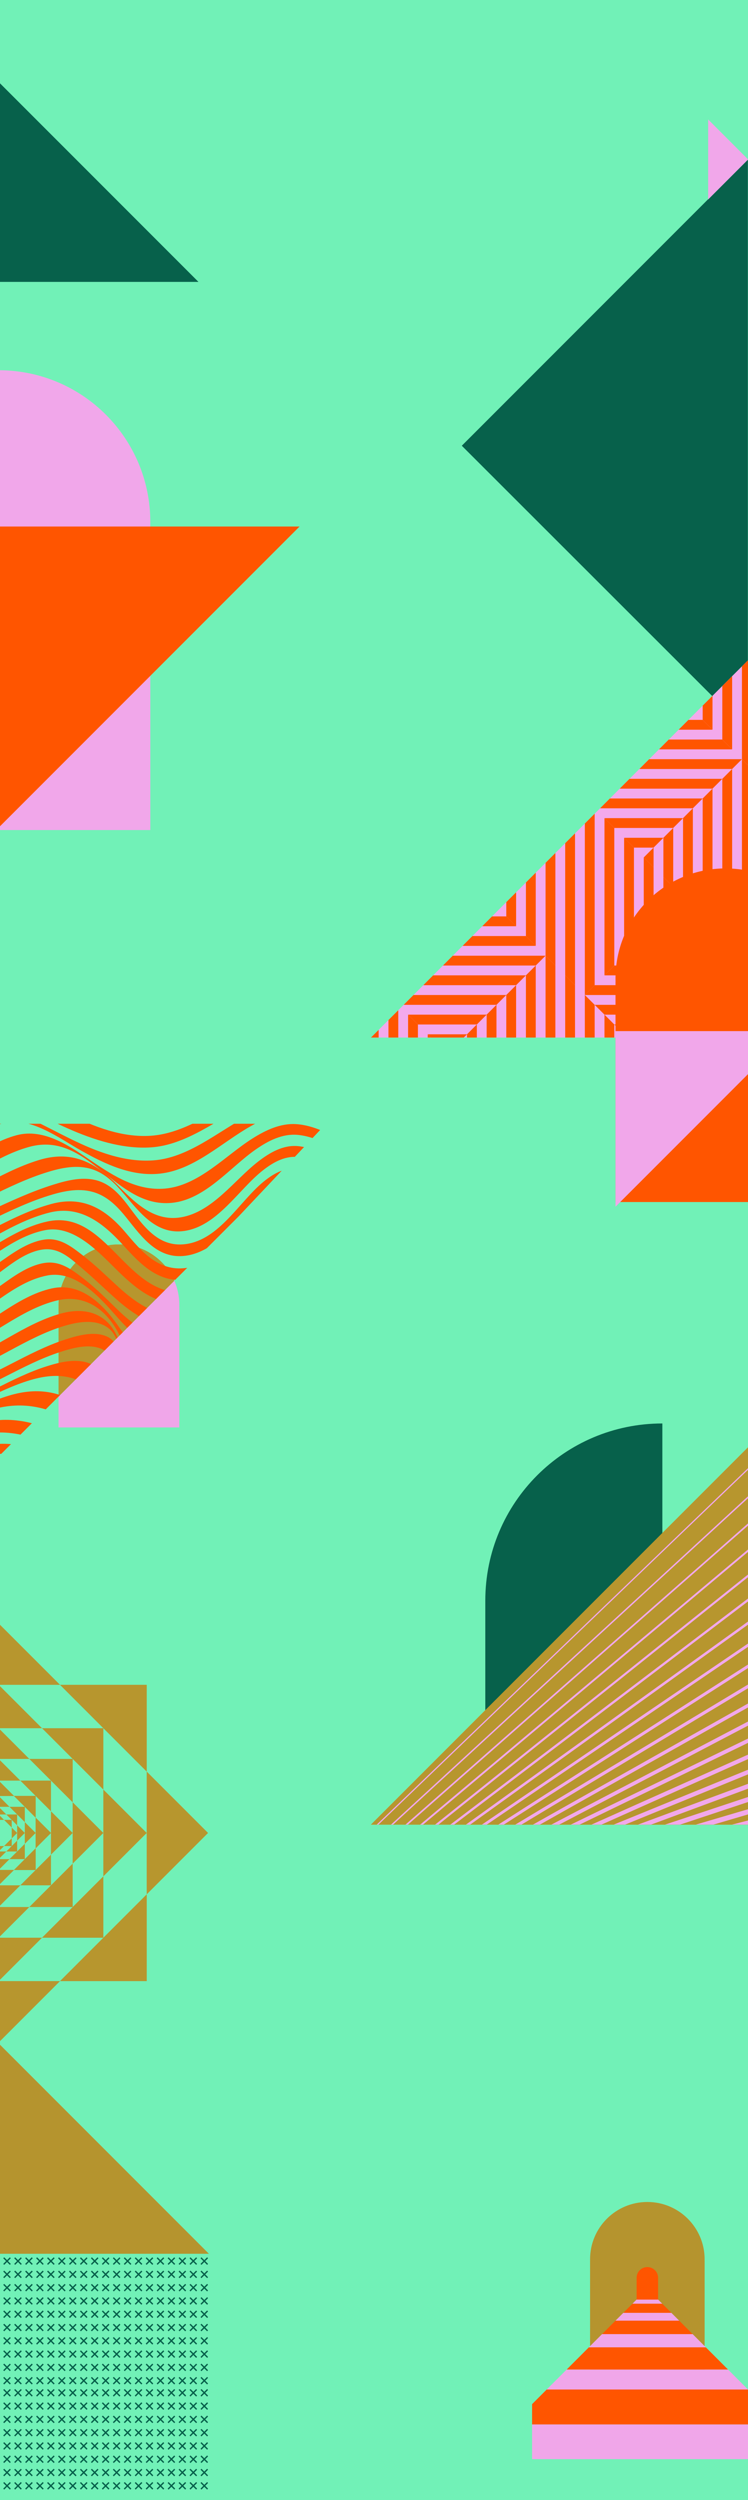
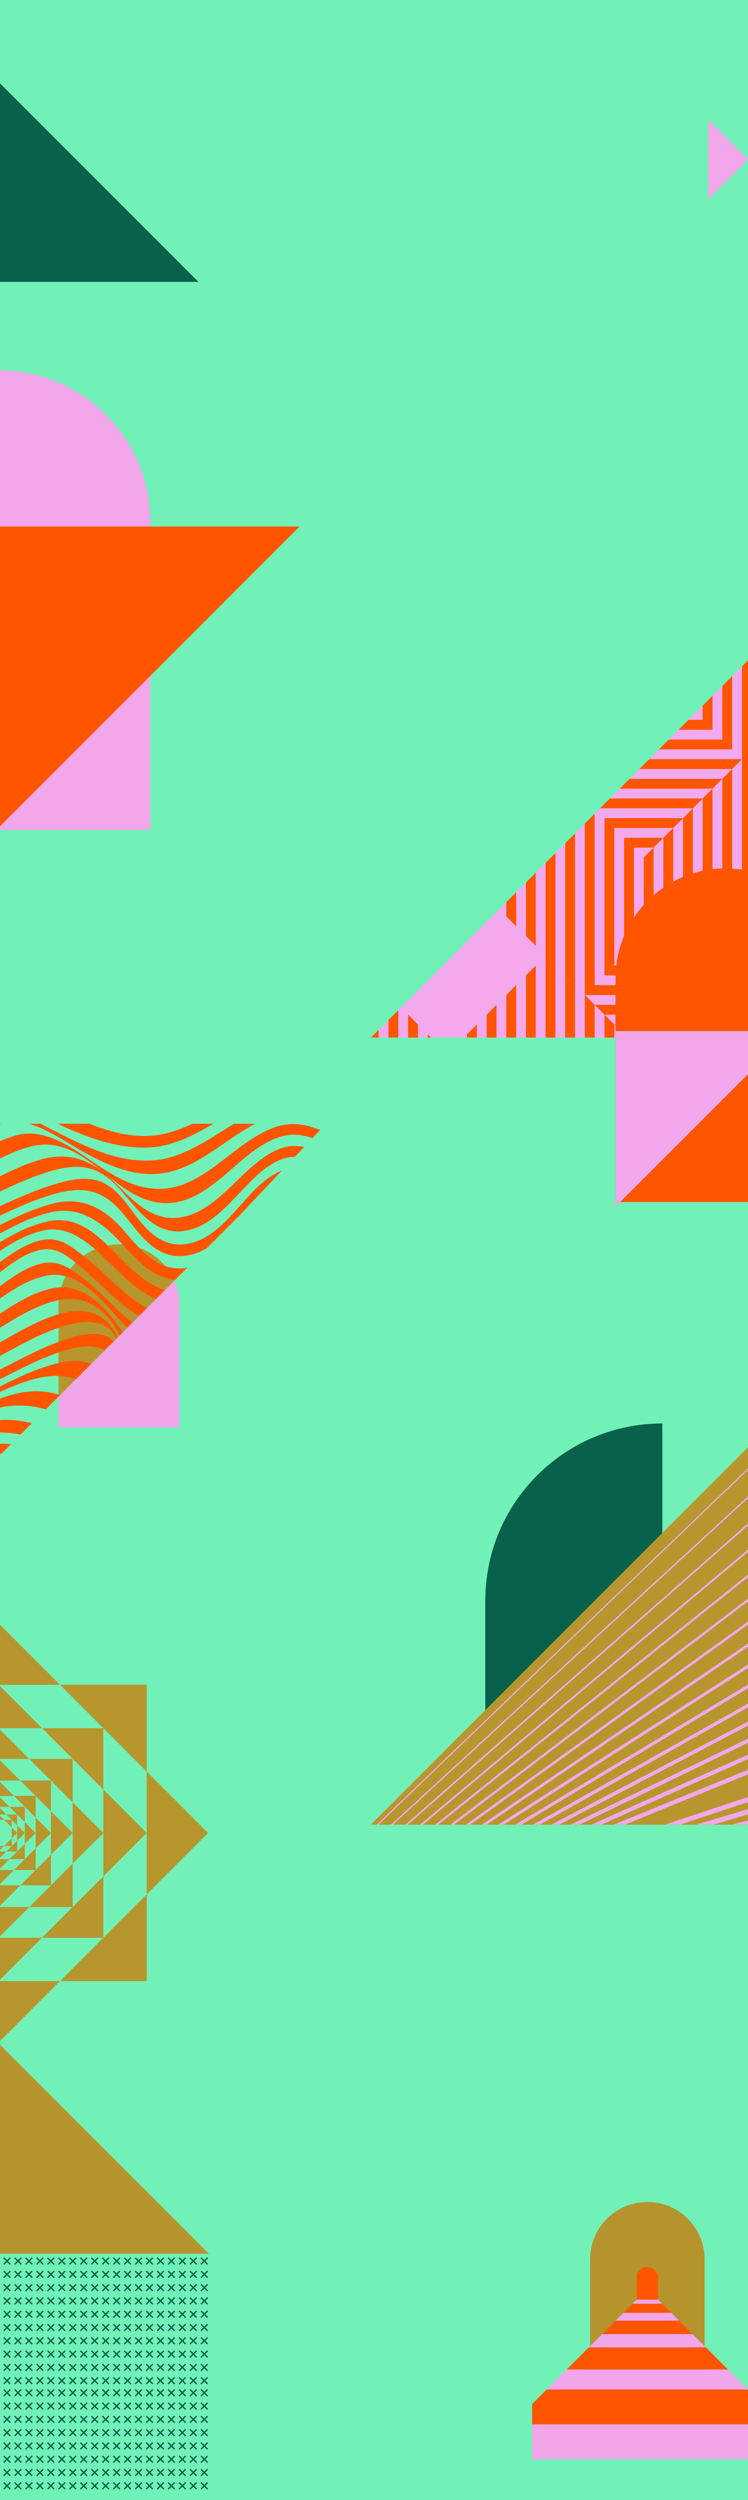
<svg xmlns="http://www.w3.org/2000/svg" xmlns:xlink="http://www.w3.org/1999/xlink" xml:space="preserve" id="BG" x="0" y="0" version="1.1" viewBox="0 0 2000 6680">
  <style>.st1{fill:#f1a7ea}.st4{fill:#f0a6e9}.st5{fill:#b7962e}.st8{fill:#b5942e}.st9{fill:#07614b}.st12{fill:#f50}.st42{fill:#311752;stroke:#07614b;stroke-width:3.628;stroke-miterlimit:10}</style>
  <path fill="#71f1b7" d="M-3.62 0h2004v6680h-2004z" />
  <path d="M-3.62 2217.877h405.526v-811.069h-.184c.117-3.991.184-7.999.184-12.024 0-223.964-181.562-405.526-405.526-405.526v1228.619z" class="st1" />
  <defs>
    <path id="SVGID_1_" d="M800.931 1406.858-281.863 2489.653l1.085-1082.795z" />
  </defs>
  <clipPath id="SVGID_00000142168852640129842180000000744862597276470169_">
    <use xlink:href="#SVGID_1_" overflow="visible" />
  </clipPath>
  <path fill="#f50" d="M800.931 1406.858-280.177 2487.966l-.601-1081.108z" clip-path="url(#SVGID_00000142168852640129842180000000744862597276470169_)" />
  <defs>
-     <path id="SVGID_00000046341200485609897280000006097642902800305039_" d="m1999.645 426.1-.017 1531.324-764.877-766.43z" />
-   </defs>
+     </defs>
  <clipPath id="SVGID_00000128479378228222519880000013350816732954150037_">
    <use xlink:href="#SVGID_00000046341200485609897280000006097642902800305039_" overflow="visible" />
  </clipPath>
  <path fill="#07614b" d="m1999.645 426.1-.017 1528.936-764.877-764.042z" clip-path="url(#SVGID_00000128479378228222519880000013350816732954150037_)" />
  <path d="m1893.483 533.014 106.897-106.897-106.897-106.913z" class="st1" />
  <path d="M479.378 3491.193h.07v322.919H156.53v-82.392l309.596-309.596c8.546 19.714 13.322 41.442 13.322 64.293 0 1.592-.023 3.184-.07 4.776z" class="st4" />
  <path d="M466.126 3422.124 156.53 3731.72v-240.527h.07c-.047-1.592-.07-3.184-.07-4.776 0-22.852 4.776-44.579 13.322-64.293 23.765-54.647 76.843-93.583 139.38-96.932h17.537c62.537 3.348 115.592 42.285 139.357 96.932z" class="st5" />
  <defs>
    <path id="SVGID_00000156556904415526944620000008350334777023682954_" d="M-6.937 3002.689v892.346l645.333-645.198 233.31-247.148z" />
  </defs>
  <clipPath id="SVGID_00000039104858362796044240000018157842698373052064_">
    <use xlink:href="#SVGID_00000156556904415526944620000008350334777023682954_" overflow="visible" />
  </clipPath>
  <path fill="#71f1b7" d="M1686.06 4169.423c-83.111 4.179-162.48 44.31-237.19 77.81-77.1 34.572-155.66 75.799-239.087 92.738-110.071 22.346-163.653-68.14-238.92-128.807-31.674-25.528-66.677-43.062-108.22-40.606-48.613 2.873-96.051 22.945-139.785 42.854-99.709 45.387-202.562 120.378-314.3 130.544-78.592 7.151-115.878-50.891-158.163-106.238-19.932-26.092-42.894-51.18-74.839-62.095-38.084-13.016-79.844-3.463-116.849 8.693-104.675 34.385-196.28 100.495-301.797 132.635-43.697 13.308-86.735 16.905-129.942-.201-39.41-15.601-72.891-42.8-105.789-68.84-35.621-28.195-72.001-58.3-115.396-73.666-49.522-17.539-99.622-6.701-147.793 10.08-77.318 26.937-149.849 66.323-224.06 100.505-60.275 27.759-123.328 56.827-190.548 59.966v-31.109c66.41-3.393 128.264-33.121 187.279-61.563 72.57-34.978 143.344-75.26 219.216-102.874 47.754-17.38 97.189-28.173 146.515-10.707 43.395 15.366 79.774 45.471 115.393 73.666 32.901 26.04 66.38 53.24 105.789 68.84 43.39 17.178 86.855 13.423 130.879.658 107.622-31.201 202.311-95.639 309.151-129.039 37.37-11.681 79.669-21.236 117.952-8.153 31.945 10.916 54.907 36.003 74.839 62.095 42.186 55.218 79.423 113.307 157.835 106.199 103.67-9.4 196.217-84.474 286.588-129.594 40.421-20.18 84.544-39.8 130.284-42.667 43.413-2.72 82.294 16.448 117.248 40.438 83.211 57.115 155.493 150.603 267.433 127.875 83.427-16.937 161.986-58.164 239.087-92.736 74.71-33.5 154.08-73.631 237.19-77.81v31.109z" clip-path="url(#SVGID_00000039104858362796044240000018157842698373052064_)" />
  <path fill="#f50" d="M1686.06 4105.513c-83.111 4.179-162.48 44.31-237.19 77.81-77.1 34.572-155.66 75.798-239.087 92.738-115.899 23.53-209.028-72.626-301.551-126.271-38.754-22.47-82.554-43.074-128.47-40-42.224 2.826-82.195 21.753-118.505 42.201-79.657 44.858-158.996 118.865-253.591 128.006-77.894 7.525-115.519-51.542-157.27-106.189-19.932-26.089-42.894-51.179-74.839-62.095-38.524-13.166-81.488-3.648-119.284 7.501-109.324 32.25-207.441 94.865-317.489 124.962-44.394 12.145-88.414 16.048-132.015-1.212-39.409-15.601-72.891-42.8-105.789-68.84-35.621-28.195-71.999-58.3-115.393-73.666-49.098-17.387-97.723-6.626-144.981 11.457-74.235 28.407-143.024 69.681-213.737 105.552-57.557 29.197-118.02 59.684-183.486 63.42v-31.112c64.682-3.989 123.925-35.144 180.204-65.024 69.06-36.667 136.075-78.835 208.874-107.929 46.818-18.71 94.787-29.405 143.691-12.088 43.394 15.369 79.774 45.474 115.396 73.668 32.898 26.038 66.38 53.238 105.789 68.84 43.781 17.333 88.252 13.292 132.956 1.674 112.202-29.159 213.339-90.093 324.869-121.354 38.157-10.695 81.664-20.194 120.397-6.958 31.945 10.915 54.907 36.003 74.839 62.095 41.36 54.137 79.313 114.019 156.734 106.22 86.609-8.724 152.429-81.378 222.213-125.791 32.467-20.665 68.269-38.698 107.295-41.428 48.482-3.393 96.824 18.096 139.153 39.262 101.402 50.711 213.213 148.511 333.993 123.991 83.427-16.94 161.986-58.166 239.087-92.739 74.71-33.5 154.08-73.631 237.19-77.81v31.109z" clip-path="url(#SVGID_00000039104858362796044240000018157842698373052064_)" />
  <path fill="#f50" d="M1686.06 4041.604c-83.111 4.179-162.48 44.31-237.19 77.81-77.1 34.572-155.66 75.799-239.087 92.738-58.522 11.88-113.539-5.319-167.392-27.815-66.979-27.979-130.366-63.727-196.858-92.783-45.659-19.951-97.798-41.634-148.753-38.073-36.188 2.529-68.316 19.159-97.194 40.182-60.629 44.141-112.968 114.494-192.812 122.542-77.143 7.773-115.23-52.446-156.379-106.307-19.932-26.09-42.894-51.18-74.839-62.095-38.866-13.282-82.678-3.72-121.071 6.628-113.324 30.55-216.991 89.88-330.94 118.385-44.919 11.238-89.587 15.446-133.506-1.941-39.407-15.603-72.889-42.802-105.787-68.843-35.621-28.194-72.001-58.297-115.396-73.666-48.766-17.267-96.386-6.727-142.881 12.484-71.641 29.597-137.149 72.572-204.826 109.908-55.296 30.507-113.602 62.179-177.769 66.215v-31.109c64.157-3.737 122.127-35.596 177.081-66.55 66.932-37.705 131.591-81.229 202.683-110.957 46.422-19.41 94.251-29.691 142.981-12.435 43.392 15.366 79.772 45.471 115.393 73.666 32.9 26.04 66.379 53.24 105.789 68.84 43.966 17.405 88.365 12.99 133.326 1.854 114.756-28.421 219.827-86.499 333.995-116.892 38.396-10.222 82.069-19.976 120.926-6.698 31.945 10.915 54.907 36.003 74.839 62.095 41.32 54.083 79.151 113.703 156.444 106.447 76.061-7.139 117.355-74.377 171.925-118.427 75.834-61.217 162.426-34.741 245.579-2.044 71.79 28.232 140.97 62.744 213.173 89.959 55.609 20.962 112.668 38.419 172.267 26.316 83.427-16.937 161.986-58.164 239.087-92.736 74.71-33.5 154.08-73.631 237.19-77.81v31.112z" clip-path="url(#SVGID_00000039104858362796044240000018157842698373052064_)" />
  <path fill="#f50" d="M1686.06 3977.672c-83.111 4.179-162.48 44.31-237.19 77.81-77.1 34.572-155.66 75.799-239.087 92.739-60.807 12.346-120.09-4.643-176.856-26.169-71.357-27.063-139.277-62.277-210.171-90.465-83.83-33.332-169.893-58.503-246.338 1.826-53.755 42.423-99.217 111.453-173.023 118.404-74.989 7.062-116.273-53.799-158.692-104.654-21.145-25.345-45.094-50.013-77.119-60.94-38.806-13.238-82.083-3.475-120.453 6.722-111.492 29.63-213.936 86.644-326.009 114.352-45.066 11.14-88.833 15.561-132.932-1.604-41.327-16.085-77.377-43.528-112.848-69.521-38.344-28.101-77.459-58.515-122.834-74.385-48.454-16.947-96.445-7.408-142.494 12.475-68.257 29.473-129.174 73.844-192.681 111.933-53.769 32.25-110.106 63.528-173.95 66.85v-31.131c131.041-6.984 225.68-128.338 338.718-181.48 45.635-21.454 92.378-28.81 140.862-12.634 49.55 16.534 93.584 47.354 136.898 75.745 40.089 26.277 80.723 54.101 125.99 70.791 44.848 16.535 88.191 13.458 133.955 2.243 107.145-26.258 204.685-81.563 311.259-109.704 38.059-10.049 80.329-18.864 118.882-6.584 32.76 10.433 58.571 34.123 81.809 58.475 46.326 48.543 91.938 107.037 166.65 100.406 78.293-6.949 135.03-77.171 195.877-119.085 28.649-19.735 59.887-36.068 95.18-38.309 52.666-3.346 105.672 16.446 153.136 36.96 112.56 48.658 238.077 144.562 367.184 118.351 83.427-16.938 161.986-58.166 239.087-92.739 74.71-33.5 154.08-73.628 237.19-77.81v31.132z" clip-path="url(#SVGID_00000039104858362796044240000018157842698373052064_)" />
  <path fill="#f50" d="M1686.06 3913.718c-83.111 4.179-162.48 44.31-237.19 77.81-77.1 34.572-155.66 75.799-239.087 92.739-122.96 24.963-228.96-69.447-331.799-120.991-43.701-21.903-91.769-40.646-141.534-37.883-39.309 2.182-75.733 19.248-109.325 38.663-73.198 42.303-145.925 113.256-233.952 120.423-76.075 6.195-127.041-48.215-179.363-94.504-26.118-23.104-54.539-45.474-88.674-55.122-38.119-10.777-79.088-3.507-116.627 6.303-99.905 26.106-190.778 79.14-291.245 103.403-46.703 11.278-90.086 12.224-135.927-3.482-50.826-17.41-97.594-45.75-143.873-72.519-89.547-51.793-191.405-120.085-294.52-64.729-101.172 54.312-177.174 177.996-299.561 185.261v-31.13c114.202-7.689 170.347-133.583 259.278-189.153 99.355-62.085 222.435 20.07 311.593 66.377 94.527 49.096 190.733 105.103 300.224 79.119 93.661-22.229 177.645-73.209 270.821-96.969 37.064-9.452 76.794-15.273 114.48-5.938 35.893 8.89 67.138 29.993 96.326 51.861 58.672 43.952 115.435 94.71 193.807 88.721 99.751-7.619 188.109-79.348 274.998-122.27 39.016-19.272 81.001-37.11 125.042-39.264 46.372-2.269 88.814 15.347 127.863 38.88 91.553 55.176 175.205 147.517 291.968 123.81 83.427-16.937 161.986-58.166 239.087-92.738 74.71-33.5 154.08-73.628 237.19-77.81v31.132z" clip-path="url(#SVGID_00000039104858362796044240000018157842698373052064_)" />
  <path fill="#f50" d="M1686.06 3849.763c-83.111 4.179-162.48 44.31-237.19 77.81-77.1 34.572-155.66 75.799-239.087 92.739-112.298 22.8-171.518-67.061-251.367-126.615-34.05-25.394-70.783-41.8-113.939-39.831-48.599 2.217-95.829 20.936-139.875 40.182-99.978 43.685-203.065 116.592-314.544 124.815-81.226 5.992-144.718-42.301-209.693-83.684-69.711-44.401-135.719-64.165-217.684-43.547-86.48 21.753-163.73 70.688-250.761 90.652-113.307 25.993-220.672-34.982-320.132-82.093-63.35-30.004-127.205-62.476-194.994-81.355-47.07-13.109-92.338-16.818-133.396 13.353-77.335 56.827-112.3 184.903-220.016 192.948v-31.133c105.506-8.071 121.724-137.887 191.897-195.662 39.173-32.252 85.632-25.966 131.752-13.512 72.299 19.517 140.952 52.378 209.148 82.722 102.947 45.804 218.298 110.301 334.403 84.021 82.071-18.576 154.384-65.672 235.914-85.979 82.933-20.653 152.602 1.78 225.116 42.54 69.629 39.14 140.038 87.393 223.657 81.078 52.549-3.966 103.525-24.395 151.675-44.511 63.401-26.485 124.953-57.19 188.525-83.277 83.415-34.228 177.722-68.889 252.68-.887 33.657 30.534 58.358 69.871 93.385 98.999 38.143 31.723 79.994 39.44 128.25 29.642 83.427-16.938 161.986-58.166 239.087-92.739 74.71-33.5 154.08-73.628 237.19-77.81v31.134z" clip-path="url(#SVGID_00000039104858362796044240000018157842698373052064_)" />
  <path fill="#f50" d="M1686.06 3785.809c-83.113 4.177-162.482 44.305-237.193 77.81-77.096 34.575-155.653 75.803-239.075 92.739-47.195 9.581-90.404 3.669-126.517-29.733-31.662-29.288-51.013-69.131-81.05-99.875-69.969-71.619-169.043-30.426-248.506 2.262-65.52 26.951-129.205 58.124-194.566 85.443-47.845 19.997-98.945 41.76-151.195 46.007-85.019 6.909-163.096-44.483-235.385-81.832-75.677-39.101-148.544-64.6-233.793-43.43-78.793 19.567-148.39 65.497-227.71 83.401-117.732 26.572-236.209-39.391-341.263-84.488-70.84-30.409-142.085-63.427-216.753-83.457-45.146-12.109-93.26-19.447-131.209 13.566-68.15 59.285-70.475 189.495-178.464 196.959v-31.109c103.982-8.588 128.973-137.915 200.307-194.76 39.784-31.699 84.701-26.134 131.31-13.559 72.432 19.541 141.228 52.411 209.572 82.762 102.897 45.698 218.951 110.655 335.021 84.134 81.095-18.53 151.867-66.476 232.395-86.777 85.494-21.55 161.199 2.735 236.631 43.348 72.715 39.15 149.076 89.615 235.572 81.952 50.137-4.444 99.086-26.008 144.901-45.478 63.778-27.106 125.967-57.81 189.897-84.574 79.409-33.242 173.007-71.706 243.409-1.487 30.892 30.81 51.214 70.868 83.715 100.203 36.934 33.338 80.947 39.7 128.811 30.014 82.542-16.703 159.977-58.257 235.9-93.111 74.022-33.98 152.492-74.087 235.237-78.037v31.107z" clip-path="url(#SVGID_00000039104858362796044240000018157842698373052064_)" />
  <path fill="#f50" d="M1686.06 3721.899c-81.203 3.924-157.512 44.209-229.515 78.707-73.502 35.214-148.556 77.218-229.073 93.907-49.044 10.166-94.567 2.313-133.124-30.547-34.565-29.459-57.286-70.032-90.292-101.015-73.446-68.943-162.518-33.605-244.111.843-63.341 26.738-125.047 57.155-188.244 84.216-44.589 19.091-92.352 40.784-141.188 45.42-83.3 7.902-150.816-42.671-217.235-84.799-71.095-45.09-143.525-66.44-226.921-44.38-83.897 22.191-157.294 73.244-241.812 93.558-112.448 27.024-220.953-35.207-319.521-81.949-63.261-29.997-127.03-62.462-194.734-81.329-48.707-13.575-92.247-15.174-135.686 13.109-84.813 55.221-141.439 180.937-251.222 189.635v-31.112c57.656-3.842 106.056-35.788 151.726-68.791 53.739-38.836 104.396-84.022 163.742-114.373 108.976-55.731 221.625 16.869 318.789 67.138 93.345 48.293 191.532 106.517 299.72 78.84 88.634-22.674 165.339-77.187 253.301-101.834 79.833-22.369 146.615-5.888 209.874 46.08 56.031 46.029 110.261 96.847 188.633 89.156 48.566-4.767 96.262-26.724 140.67-45.586 63.769-27.085 126.142-57.342 190.043-84.122 84.661-35.483 171.492-68.587 248.719-.382 35.307 31.182 60.634 72.284 97.447 101.898 40.096 32.254 87.288 41.885 137.416 31.084 77.981-16.802 150.09-59.302 220.609-94.895 69.337-34.996 142.89-75.569 221.99-79.585v31.108z" clip-path="url(#SVGID_00000039104858362796044240000018157842698373052064_)" />
  <path fill="#f50" d="M1686.06 3657.99c-76.693 4.149-147.072 45.066-213.322 80.598-67.127 35.998-135.873 79.056-210.993 96.019-50.765 11.461-99.364.201-140.443-31.465-38.595-29.749-65.979-71.25-103.106-102.598-32.833-27.719-72.982-45.652-116.709-42.521-47.642 3.409-95.476 24.804-139.067 42.556-65.771 26.785-130.123 56.909-195.769 83.986-45.378 18.714-94.155 40.915-143.55 45.722-73.762 7.179-111.483-43.652-153.487-94.518-50.721-61.421-113.19-70.519-188.155-48.248-92.553 27.494-173.124 85.429-266.312 111.207-103.424 28.611-189.96-24.743-277.059-75.202-49.894-28.909-100.437-60.259-155.831-77.573-52.057-16.27-100.235-8.497-150.097 11.627-72.514 29.269-138.662 72.596-207.052 110.01-56.64 30.986-116.105 62.327-181.726 65.771v-31.11c72.952-3.156 141.789-33.933 207.642-63.163 81.341-36.101 160.965-77.7 245.472-106.14 51.46-17.319 103.869-28.536 156.706-10.948 49.758 16.563 94.028 47.401 137.58 75.811 40.311 26.293 81.163 54.137 126.625 70.852 43.905 16.144 86.133 14.146 130.603 1.236 97.262-28.234 181.328-89.163 277.817-119.493 34.931-10.981 76.951-21.121 112.652-7.79 27.293 10.192 42.912 33.177 55.558 58.103 27.813 54.827 49.777 106.028 121.79 99.416 51.329-4.716 102.261-26.954 149.762-45.57 68.735-26.937 136.25-56.885 205.1-83.534 45.67-17.675 95.501-38.995 145.018-42.425 44.109-3.058 84.462 14.72 117.711 42.596 37.422 31.374 65.144 72.94 104.028 102.71 40.924 31.334 89.795 43.324 140.31 31.454 144.55-33.964 256.829-169.895 408.305-178.486v31.11z" clip-path="url(#SVGID_00000039104858362796044240000018157842698373052064_)" />
  <path fill="#f50" d="M1686.06 3594.08c-148.409 8.52-254.617 145.955-395.709 179.958-48.974 11.803-96.218.597-135.297-30.835-36.818-29.616-62.149-70.718-97.459-101.903-80.573-71.151-178.705-32.278-268.379-.271-73.563 26.258-145.875 55.872-219.33 82.42-51.13 18.483-105.555 40.379-160.237 44.835-31.863 2.596-62.291-4.423-78.06-34.601-11.07-21.185-13.125-45.939-18.869-68.796-6.247-24.858-15.64-49.311-40.751-60.362-34.226-15.062-78.046-2.644-111.638 8.241-99.819 32.346-186.622 96.133-287.26 126.297-43.554 13.055-85.946 16.366-128.957-.384-41.287-16.078-77.293-43.516-112.715-69.51-38.295-28.098-77.36-58.508-122.696-74.371-53.23-18.625-108.798-4.992-161.111 10.496-94.572 27.998-185.318 67.958-277.407 102.926-72.584 27.56-148.385 58.009-226.804 61.233v-31.112c79.61-3.999 157.619-34.551 232.119-60.697 97.768-34.308 194.428-72.97 294.2-101.235 52.507-14.872 107.927-29.372 161.251-10.485 43.404 15.374 79.802 45.483 115.445 73.671 32.917 26.036 66.417 53.238 105.836 68.845 42.854 16.968 86.084 13.793 129.509.677 102.396-30.927 190.447-96.506 291.987-129.701 33.329-10.897 78.236-23.556 112.197-8.207 25.001 11.297 31.288 36.387 34.336 61.346 2.828 23.128 1.349 48.145 10.211 70.13 13.105 32.505 46.108 37.384 77.621 34.999 59.301-4.491 117.973-25.055 174.135-43.343 79.409-25.86 157.741-54.921 237.253-80.477 84.792-27.251 197.195-74.305 270.32.271 30.154 30.754 49.641 70.625 81.42 99.919 34.991 32.257 78.451 40.505 124.328 29.48 140.046-33.655 242.882-172.49 390.511-180.565v31.111z" clip-path="url(#SVGID_00000039104858362796044240000018157842698373052064_)" />
  <path fill="#f50" d="M1686.06 3530.148c-147.638 8.066-250.445 146.922-390.494 180.567-43.062 10.344-85.089 5.851-117.936-25.467-28.866-27.522-45.181-65.307-72.383-94.253-67.686-72.024-190.714-23.889-269.887-.166-80.877 24.233-160.471 52.519-241.238 77.105-58.039 17.668-118.821 37.115-179.897 39.48-31.269 1.208-63.853-1.997-79.224-33.006-10.251-20.679-10.944-45.027-15.432-67.279-5.209-25.806-13.903-50.672-38.349-64.118-33.299-18.314-76.127-10.182-110.53.232-101.755 30.803-187.254 99.83-288.405 132.223-93.89 30.07-165.62-10.243-240.543-64.628-37.808-27.445-75.604-57.021-119.233-74.757-52.673-21.409-104.799-12.393-158.221 2.135-98.798 26.869-193.66 67.438-289.423 103.2-73.998 27.635-151.722 60.105-231.482 64.104v-31.131c78.681-4.238 154.81-38.752 226.961-67.859 92.343-37.255 184.081-79.838 280.533-105.604 54.687-14.61 102.476-17.604 154.728 5.846 45.012 20.201 85.45 49.365 126.585 76.244 77.531 50.657 156.063 92.504 249.573 60.704 98.479-33.488 180.253-105.913 280.842-133.869 72.022-20.016 131.741 3.577 155.873 75.192 7.314 21.7 11.604 45.631 24.467 65.008 19.18 28.885 51.922 32.119 84.008 31.182 60.828-1.775 121.422-21.273 179.078-39.14 79.688-24.694 158.099-53.333 237.904-77.651 76.52-23.317 201.41-71.797 266.895-.96 26.136 28.272 41.301 65.274 69.116 92.136 32.032 30.934 73.647 34.048 115.621 23.964 140.05-33.645 242.856-172.501 390.494-180.567v31.133z" clip-path="url(#SVGID_00000039104858362796044240000018157842698373052064_)" />
  <path fill="#f50" d="M1686.06 3466.194c-147.638 8.063-250.445 146.922-390.494 180.567-42.137 10.122-83.809 6.804-115.965-24.188-27.972-26.96-43.305-64.078-69.601-92.45-65.485-70.662-186.198-22.206-262.076 2.805-77.044 25.396-152.544 55.216-229.455 80.996-55.729 18.679-114.541 39.011-173.803 41.255-33.701 1.276-67.36-3.088-91.097-29.281-16.382-18.078-25.441-41.538-36.492-62.919-33.537-64.883-90.704-106.484-166.264-87.723-98.386 24.425-175.702 100.767-270.276 135.121-93.427 33.938-181.276-10.431-261.643-57.082-45.335-26.317-89.425-55.183-136.655-78.089-51.748-25.099-94.609-29.126-150.661-14.214-93.132 24.776-180.738 69.627-268.52 108.453-69.302 30.653-142.897 67.468-219.677 72.12v-31.13c74.776-5.102 145.679-44.167 211.964-76.258 83.097-40.231 166.547-87.365 256.279-111.263 25.865-6.888 55.989-13.154 82.666-6.443 22.222 5.589 43.868 18.211 64.013 28.578 49.585 25.525 97.487 54.179 146.952 79.934 82.79 43.107 180.471 89.964 273.907 53.807 90.428-34.991 163.623-114.942 259.424-136.154 76.841-17.015 136.7 41.653 177.081 99.802 38.522 55.471 74.406 92.691 147.072 88.458 57.162-3.327 113.431-24.804 166.58-44.579 73.455-27.328 145.346-58.695 218.949-85.639 76.501-28.007 190.07-75.949 256.951-4.788 27.209 28.951 43.526 66.74 72.399 94.267 32.851 31.318 74.881 35.818 117.948 25.471 140.05-33.645 242.856-172.501 390.494-180.567v31.133z" clip-path="url(#SVGID_00000039104858362796044240000018157842698373052064_)" />
  <path fill="#f50" d="M1686.06 3402.24c-147.638 8.066-250.445 146.922-390.494 180.567-44.334 10.651-86.932 4.486-120.732-27.277-30.138-28.323-47.834-67.049-76.326-96.812-68.915-71.992-174.465-25.167-252.048 6.689-69.892 28.698-137.877 61.781-207.605 90.861-50.262 20.96-103.844 43.926-158.717 48.37-73.27 5.935-120.301-32.46-165.873-84.268-45.523-51.753-110.814-126.91-187.469-112.331-93.092 17.701-162.789 101.891-248.857 137.407-93.331 38.515-201.101-10.358-285.977-50.185-53.451-25.08-105.22-53.497-157.022-81.778-20.618-11.255-41.955-25.851-64.298-33.655-24.825-8.666-53.767-3.353-78.311 3.151-86.456 22.91-165.889 72.568-244.268 114.115-63.366 33.587-131.682 75-204.68 80.519v-31.133c72.142-5.746 138.748-49.243 200.157-84.274 74.68-42.598 151.226-94.74 235.378-116.517 23.849-6.172 51.868-10.356 75.284.108 22.229 9.932 42.83 26.186 63.837 38.377 53.13 30.833 107.952 58.941 164.372 83.265 86.332 37.22 202.009 86.791 295.007 46.26 43.224-18.836 81.156-48.15 119.427-75.185 36.342-25.673 76.705-56.738 121.867-63.867 41.828-6.607 73.504 17.604 104.974 42.011 32.027 24.842 60.512 53.413 89.491 81.626 50.273 48.944 105.499 86.546 179.092 79.786 53.184-4.884 105.01-29.36 152.993-51.215 66.836-30.44 131.764-64.909 198.778-94.965 78.409-35.162 178.308-80.615 248.894-7.918 29.557 30.442 48.398 69.938 79.589 98.927 34.561 32.121 77.686 39.672 123.042 28.775 140.05-33.645 242.856-172.501 390.494-180.567v31.133z" clip-path="url(#SVGID_00000039104858362796044240000018157842698373052064_)" />
  <path fill="#f50" d="M1686.06 3338.286c-147.641 8.042-250.449 146.936-390.499 180.572-45.797 11-89.149 2.826-124.045-29.428-31.678-29.283-51.065-69.115-81.111-99.859-71.327-72.987-169.472-28.852-248.218 8.104-65.443 30.714-128.591 66.054-193.835 97.18-47.134 22.486-98.187 47.368-150.893 52.338-72.718 6.858-132.497-27.989-185.002-74.429-31.454-27.82-61.435-57.234-93.52-84.354-30.323-25.631-60.655-55.134-103.277-49.861-44.591 5.516-84.467 37.773-119.395 63.544-37.857 27.93-75.237 58.327-118.327 77.964-92.347 42.079-212.91-6.361-300.165-41.449-58.159-23.388-115.012-51.03-168.167-84.342-21.082-13.212-40.372-31.187-62.158-43.048-22.533-12.269-50.147-9.475-74.034-3.646-83.116 20.288-158.23 74.975-230.499 118.456-60.814 36.588-126.934 81.905-199.534 87.63v-31.109c72.05-6.226 138.58-49.131 200.209-83.851 74.79-42.133 151.49-93.556 235.584-114.963 23.856-6.073 51.812-10.182 75.232.169 22.369 9.885 43.191 26.062 64.242 38.361 52.303 30.552 105.948 58.995 161.34 83.56 85.604 37.967 199.686 86.726 292.294 46.445 43.753-19.033 82.303-48.499 121.226-75.612 37.028-25.794 78.163-57.098 123.944-64.291 41.905-6.586 72.741 17.778 104.18 42.212 32.517 25.273 61.989 53.882 92.24 81.737 51.837 47.731 110.1 87.086 184.067 79.741 52.451-5.205 102.642-30.241 149.071-53.605 62.858-31.634 123.408-67.705 186.753-98.388 81.982-39.714 173.78-74.663 247.614-2.667 64.9 63.284 104.625 153.913 212.339 128.116 140.68-33.694 243.966-174.992 392.344-182.337v31.11z" clip-path="url(#SVGID_00000039104858362796044240000018157842698373052064_)" />
  <path fill="#f50" d="M1686.06 3274.376c-150.155 7.621-254.563 151.949-396.811 186.61-107.927 26.3-160.307-66.543-229.7-128.409-30.445-27.141-65.993-47.616-107.779-48.07-48.489-.527-96.129 22.397-138.153 44.162-59.292 30.709-115.185 67.466-173.66 99.641-43.809 24.104-91.584 49.677-142.122 54.926-74.431 7.731-129.696-35.638-179.904-84.406-50.543-49.091-118.55-126.852-196.462-111.977-96.932 18.506-171.169 103.218-261.084 139.774-92.336 37.541-193.849-8.595-276.389-51.037-50.039-25.731-98.194-54.855-147.151-82.54-20.299-11.48-41.622-25.858-63.886-33.467-24.905-8.515-53.849-3.512-78.559 2.674-86.564 21.674-166.671 69.344-245.631 109.409-64.026 32.491-132.49 72.219-205.385 78.082v-31.11c74.565-5.003 145.707-41.418 212.847-71.591 83.738-37.632 168.05-81.622 257.836-103.073 56.08-13.397 95.738-3.737 144.983 23.954 44.523 25.034 86.239 54.692 129.701 81.46 78.171 48.143 165.322 89.664 256.958 55 97.185-36.759 178.174-118.058 280.781-140.539 158.965-34.828 212.199 205.266 370.895 188.256 47.827-5.127 92.46-31.503 132.658-56.164 53.259-32.676 103.609-70.025 158.032-100.818 38.56-21.819 83.04-44.207 128.65-41.997 43.507 2.112 82.16 25.926 115.089 52.622 74.909 60.73 142.129 157.004 251.758 129.563 72.441-18.134 136.678-65.408 199.022-104.483 61.978-38.845 128.36-83.385 203.468-87.562v31.11z" clip-path="url(#SVGID_00000039104858362796044240000018157842698373052064_)" />
  <path fill="#f50" d="M1686.06 3210.467c-76.288 4.725-143.749 50.756-206.542 90.505-63.401 40.133-128.704 88.716-202.433 107.744-112.087 28.93-196.261-71.104-276.941-131.08-35.689-26.532-78.107-53.49-123.574-57.578-42.401-3.814-82.968 17.78-117.648 39.707-48.962 30.955-93.041 68.875-140.441 102.052-36.111 25.275-76.862 52.208-121.691 57.469-74.089 8.694-122.052-42.177-167.444-92.202-52.631-58-114.412-107.847-197.141-87.073-108.824 27.328-197.903 104.782-303.137 141.656-90.645 31.76-163.201-3.432-234.975-59.051-35.811-27.752-70.311-57.923-109.926-80.282-48.567-27.413-93.563-29.087-147.559-16.912-93.553 21.093-182.634 61.243-271.631 96.021-70.667 27.616-144.894 60.472-221.594 64.396v-31.109c78.564-3.069 155.383-32.699 229.042-57.911 93.591-32.037 186.91-68.735 283.82-89.692 51.503-11.135 102.57-16.631 150.099 10.07 35.677 20.044 63.753 50.69 92.499 79.203 25.802 25.591 52.945 51.411 86.937 65.693 42.247 17.75 86.246 11.196 128.631-2.674 111.987-36.651 208.726-111.476 322.808-142.417 83.701-22.702 144.155 12.437 197.43 75.061 42.933 50.472 87.674 105.487 161.691 96.091 42.402-5.383 79.742-32.823 112.247-58.707 42.221-33.624 80.657-72.06 124.829-103.23 31.404-22.163 68.382-42.758 108.161-37.541 47.314 6.205 92.563 35.593 130.872 62.125 85.677 59.339 184.353 162.541 298.966 132.23 74.862-19.796 141.104-69.55 205.435-110.617 63.486-40.529 131.9-87.904 209.211-93.057v31.11z" clip-path="url(#SVGID_00000039104858362796044240000018157842698373052064_)" />
  <path fill="#f50" d="M1686.06 3146.557c-78.074 5.294-147.287 53.891-211.241 95-65.052 41.814-132.073 92.6-207.855 112.933-116.349 31.217-226.961-73.746-316.262-132.516-40.463-26.626-87.503-57.883-136.194-66.419-38.019-6.666-72.092 12.665-101.167 35.268-66.735 51.882-127.062 152.466-217.101 164.508-74.68 9.988-116.569-49.499-157.552-100.758-21-26.263-44.492-51.432-76.11-64.726-39.386-16.56-81.528-9.977-121.356 1.629-117.972 34.371-221.295 106.269-338.67 142.274-41.28 12.664-86.852 21.435-127.243 1.379-30.571-15.181-52.025-42.596-72.472-68.995-22.547-29.11-45.179-60.372-78.355-78.18-46.733-25.09-104.003-12.838-153.073-2.33-99.598 21.327-196.446 54.762-293.839 84.151-75.831 22.882-154.409 49.461-234.188 52.153v-31.109c79.673-3.191 158.404-27.356 234.823-48.391 99.43-27.37 198.16-58.239 298.875-80.676 47.923-10.674 109.196-28.424 156.362-5.844 32.98 15.79 52.65 47.665 71.594 77.402 17.448 27.387 35.542 56.26 64.867 72.296 39.351 21.517 86.176 12.206 127.048.323 119.877-34.849 226.951-103.553 346.042-140.656 38.705-12.06 82.498-22.88 122.239-9.272 31.943 10.937 54.907 36.024 74.846 62.116 40.252 52.673 80.184 116.299 156.648 106.079 90.016-12.032 143.546-114.197 208.298-166.987 28.511-23.242 61.545-41.226 99.261-33.13 48.896 10.499 96.18 43.118 137.503 69.714 90.362 58.154 207.118 162.436 323.356 131.328 76.225-20.4 143.649-71.861 208.982-114.012 63.979-41.28 133.632-90.736 211.934-95.663v31.111z" clip-path="url(#SVGID_00000039104858362796044240000018157842698373052064_)" />
  <path fill="#f50" d="M1686.06 3082.625c-78.283 5.547-148.575 54.219-213.29 94.703-66.333 41.498-134.59 91.879-211.166 112.474-115.588 31.088-231.325-74.16-321.467-131.408-40.751-25.879-88.435-57.85-137.034-66.061-37.815-6.389-71.432 12.292-100.261 34.935-65.597 51.524-122.211 150.097-211.445 162.042-74.038 9.909-118.517-50.442-160.832-100.179-21.561-25.345-45.509-49.798-77.061-62.292-39.381-15.598-81.79-8.312-121.214 3.423-116.522 34.678-218.274 106.62-334.466 142.176-41.54 12.711-87.847 21.737-127.716-.607-30.704-17.209-51.034-47.248-70.819-75.349-20.459-29.056-42.055-61.868-76.19-76.049-46.384-19.269-107.873 4.128-153.553 15.347-98.758 24.254-196.308 53.193-294.757 78.646-76.414 19.756-154.789 41.39-234.05 44.329-1.913-11.906-3.297-17.736-6.429-29.29 77.363-2.557 153.951-21.718 228.836-39.875 96.047-23.292 191.129-50.355 286.515-76.162 44.949-12.159 104.81-39.916 151.689-25.532 38.328 11.758 64.364 47.684 88.601 77.295 23.292 28.454 47.295 59.164 80.706 76.297 41.168 21.112 86.349 12.451 128.322-1.672 106.241-35.743 197.27-106.997 304.591-140.022 83.853-25.806 146.154 2.161 205.488 61.582 47.78 47.85 99.526 103.794 174.473 91.348 84.284-13.999 142.93-99.58 206.537-148.851 30.606-23.711 67.002-45.403 107.292-41.376 50.098 5.006 99.819 37.66 141.403 63.64 90.409 56.483 201.681 157.402 316.84 126.606 77.147-20.632 146.894-69.344 214.727-109.692 65.93-39.215 137.193-86.161 215.727-91.558v31.132z" clip-path="url(#SVGID_00000039104858362796044240000018157842698373052064_)" />
  <path fill="#f50" d="M1686.06 3018.67c-79.168 4.795-152.019 49.658-219.712 87.332-70.027 38.979-141.46 85.583-219.857 105.784-114.949 29.62-220.068-64.626-311.231-120.261-41.535-25.347-89.681-54.551-139.277-59.126-40.828-3.767-78.646 15.774-111.268 38.323-69.486 48.033-136.032 134.735-225.575 143.335-151.972 14.598-221.648-192.922-380.387-149.727-101.839 27.712-183.025 103.998-280.917 141.403-43.753 16.717-89.535 23.081-132.651 1.279-36.474-18.448-64.528-49.92-92.509-78.878-27.958-28.934-59.337-65.323-100.91-73.294-20.527-3.933-38.707 1.098-58.222 7.595-30.215 10.058-60.669 19.424-91.184 28.529-91.12 27.192-183.072 52.193-275.818 73.235-72.652 16.483-146.732 32.985-221.475 35.09-3.77-11.372-5.778-17.024-9.546-28.396 72.42-1.681 144.417-15.706 215.062-30.789 89.615-19.136 178.753-42.165 265.867-70.673 29.604-9.686 59.166-19.937 87.782-32.299 19.494-8.422 37.232-15.317 58.714-12.92 44.769 4.997 81.781 41.917 113.499 70.627 32.561 29.47 65.199 61.605 105.316 80.688 43.486 20.686 88.002 17.328 131.626-1.185 88.004-37.347 157.753-116.451 251.294-141.078 74.129-19.515 143.988 30.679 202.246 70.416 58.1 39.632 120.228 78.477 193.781 72.256 90.9-7.691 161.888-88.402 235.095-134.361 34.568-21.702 73.706-40.433 115.529-37.93 48.965 2.931 95.967 28.777 137.259 53.195 92.165 54.5 191.777 143.499 306.759 115.937 79.91-19.152 153.529-64.027 225.753-101.617 69.814-36.335 144.644-79.496 224.956-83.626v31.136z" clip-path="url(#SVGID_00000039104858362796044240000018157842698373052064_)" />
  <path fill="#f50" d="M1686.06 2954.716c-81.008 3.538-157.341 44.701-228.839 79.486-74.279 36.136-149.722 79.03-230.866 97.7-114.644 26.382-208.665-56.412-301.462-109.94-41.114-23.718-86.45-46.228-134.744-48.648-42.512-2.133-82.856 15.139-119.196 35.511-77.501 43.448-151.321 117.131-243.238 127.095-76.033 8.244-146.945-25.586-211.232-61.776-59.032-33.229-137.699-93.153-208.815-72.781-85.021 24.357-141.961 105.56-221.623 141.364-96.772 43.493-175.856-27.396-247.656-84.995-35.167-28.213-77.513-65.064-125.189-66.218-22.486-.546-39.681 9.136-58.934 19.438-27.094 14.498-55.909 25.799-84.806 36.113-82.849 29.573-169.043 50.671-255.296 67.56-68.44 13.397-137.992 24.832-207.858 26.09-3.116-11.559-4.491-17.391-6.378-29.304 150.211-2.079 310.006-32.793 450.264-86.48 28.532-10.92 56.895-23.303 82.837-39.576 21.112-13.242 38.002-25.82 64.01-25.469 47.377.637 91.156 35.165 127.339 61.98 72.579 53.788 160.495 135.775 256.696 90.802 74.099-34.64 121.08-117.606 199.937-142.354 38.45-12.067 69.826 4.804 104.075 21.042 35.446 16.804 69.988 35.415 105.227 52.636 67.656 33.064 141.441 61.608 218.223 56.63 94.541-6.13 173.962-76.874 254.467-119.322 37.576-19.812 78.138-37.068 121.312-37.375 47.614-.34 91.856 19.229 132.738 41.873 95.363 52.816 186.748 135.66 303.504 109.177 81.9-18.576 158.711-59.901 234.418-94.869 72.427-33.453 149.863-73.118 231.084-76.52v31.13z" clip-path="url(#SVGID_00000039104858362796044240000018157842698373052064_)" />
  <path fill="#f50" d="M1686.06 2890.762c-81.352 4.02-159.265 42.926-232.337 75.633-76.625 34.296-154.227 74.63-236.609 93.321-116.494 26.434-206.301-57.4-301.654-109.366-40.732-22.198-85-40.639-132.275-38.248-43.228 2.187-84.218 19.878-122.295 39.189-81.235 41.2-163.309 108.402-257.497 114.52-76.272 4.952-153.698-20.297-222.456-50.781-36.457-16.162-71.877-34.573-107.177-53.088-33.226-17.427-64.036-38.316-102.942-26.729-76.461 22.77-118.144 109.334-188.862 144.007-96.953 47.536-189.551-41.196-263.343-94.045-36.89-26.42-83.49-62.465-131.614-60.55-26.382 1.051-41.627 16.212-61.999 30.807-25.186 18.047-53.439 31.702-82.046 43.362-138.06 56.277-297.133 78.892-445.586 80.526v-31.11c148.219-1.222 305.375-34.219 443.215-88.175 28.417-11.124 56.576-23.657 82.635-39.639 21.182-12.992 37.82-25.588 63.743-25.303 48.372.534 94.11 34.83 131.893 61.296 74.01 51.837 165.056 135.318 261.06 90.186 73.062-34.345 118.18-117.463 195.915-142.089 38.351-12.151 70.069 4.858 104.223 21.053 35.448 16.811 69.994 35.42 105.241 52.636 67.487 32.966 141.272 61.624 217.867 56.564 95.552-6.31 180.475-74.303 263.378-115.552 38.482-19.15 79.887-37.19 123.422-39.388 47.192-2.388 90.903 15.523 131.202 38.436 94.218 53.575 179.022 136.903 295.953 110.371 82.383-18.693 159.984-59.025 236.609-93.322 73.071-32.706 150.984-71.612 232.337-75.632v31.11z" clip-path="url(#SVGID_00000039104858362796044240000018157842698373052064_)" />
  <path fill="#f50" d="M1686.06 2826.853c-81.352 4.02-159.265 42.926-232.337 75.633-76.625 34.296-154.227 74.63-236.609 93.322-116.117 26.347-192.229-56.593-282.769-112.691-38.607-23.919-80.617-41.55-126.838-39.206-44.888 2.278-87.95 20.983-127.894 40.175-86.817 41.716-177.259 111.401-276.415 117.849-75.937 4.938-144.014-28.808-208.047-65.305-58.564-33.378-136.784-92.045-207.371-68.887-81.163 26.63-132.796 106.751-210.489 140.787-96.548 42.299-184.901-34.28-260.482-85.939-38.698-26.45-83.654-59.032-132.188-62.083-25.46-1.599-43.554 8.26-65.478 19.656-26.762 13.907-54.703 25.556-82.853 36.321-137.046 52.413-291.28 96.883-438.923 98.927v-31.109c70.744-1.702 140.472-18.633 208.446-37.132 76.241-20.747 151.492-45.558 225.385-73.525 45.064-17.054 100.198-53.39 149.896-47.906 48.59 5.362 92.937 36.455 132.464 62.828 77.676 51.826 163.269 121.347 260.976 81.807 83.312-33.718 142.75-111.401 228.384-139.961 74.239-24.758 145.664 25.249 204.587 65.279 59.447 40.386 120.767 79.807 195.896 75.099 185.934-11.657 361.246-250.529 547.538-121.703 85.473 59.107 151.314 141.673 266.176 115.611 82.383-18.693 159.984-59.026 236.609-93.322 73.071-32.706 150.984-71.613 232.337-75.633v31.108z" clip-path="url(#SVGID_00000039104858362796044240000018157842698373052064_)" />
  <path d="M558.604 6022.102H-5.906v-564.51z" class="st8" />
  <path d="m-11.553 753.242 542.174-.012-542.174-542.161z" class="st9" />
  <defs>
    <path id="SVGID_00000153684733500552307780000009206342978908639395_" d="m991.819 2772.398 895.001.001 1164.021-1163.774-895.52.292z" />
  </defs>
  <clipPath id="SVGID_00000030454461959472761390000006950119493305691062_">
    <use xlink:href="#SVGID_00000153684733500552307780000009206342978908639395_" overflow="visible" />
  </clipPath>
  <path fill="#f3a9ec" d="m991.819 2772.398 895.001.001 1164.021-1163.774-895.52.292z" />
  <defs>
    <path id="SVGID_00000044145878271976404340000004641346353320751800_" d="m991.819 2772.398 895.001.001 1164.021-1163.774-895.52.292z" />
  </defs>
  <clipPath id="SVGID_00000124882372795864418540000003991581740258832558_">
    <use xlink:href="#SVGID_00000044145878271976404340000004641346353320751800_" overflow="visible" />
  </clipPath>
  <g clip-path="url(#SVGID_00000124882372795864418540000003991581740258832558_)">
    <path d="M2088.85 1608.467zM2325.142 1897.27v-52.509l-26.255-26.255v105.019zM2272.632 1949.78v-157.529l-26.254-26.255-.001 210.039zM2220.123 2002.289v-262.548l-26.255-26.255v315.058zM2167.613 2054.799l.001-367.568-26.255-26.255-.001 420.077zM2115.103 2107.308l.001-472.587-26.254-26.254-.001.001v525.095zM2036.34 1660.977l-.001 420.077 26.255 26.255v-472.586zM1983.83 1713.487v315.057l26.254 26.255.001-367.567zM1878.811 1818.506v105.019l26.254 26.254.001-157.528zM1931.32 1765.996v210.038l26.255 26.255v-262.548zM1826.301 1871.015l26.255 26.255v-52.51zM2088.823 2133.546v.001-.001z" class="st12" />
    <path d="M2377.626 1897.254h-52.51l-26.255 26.255h105.019zM2430.135 1949.764h-157.529l-26.254 26.254h210.038zM2482.645 2002.273h-262.548l-26.255 26.255h315.057zM2535.154 2054.783h-367.567l-26.255 26.255h420.077zM2587.663 2107.292h-472.586l-26.254 26.254v.001h525.095zM2141.333 2186.057h420.076l26.255-26.255h-472.586zM2193.842 2238.566h315.057l26.255-26.254h-367.567zM2298.861 2343.585l105.019.001 26.255-26.255h-157.529zM2246.351 2291.076h210.039l26.255-26.255h-262.548zM2351.37 2396.095l26.255-26.255h-52.51zM2613.93 2133.549zM2850.222 2422.352v-52.51l-26.254-26.255-.001 105.019zM2797.713 2474.861v-157.529l-26.255-26.255v210.039zM2745.203 2527.371v-262.548l-26.255-26.255v315.057zM2692.693 2579.88l.001-367.567-26.255-26.255-.001 420.077zM2640.184 2632.389v-472.586l-26.254-26.254h-.001v525.095zM2561.42 2186.058l-.001 420.077 26.255 26.255.001-472.586zM2508.91 2238.568v315.057l26.255 26.255v-367.567zM2403.891 2343.587v105.019l26.255 26.255v-157.529zM2456.4 2291.077v210.039l26.255 26.255v-262.548zM2351.381 2396.096l26.255 26.255v-52.509zM2613.93 2658.642z" class="st12" />
    <path d="M2902.733 2422.349h-52.509l-26.255 26.255h105.019zM2955.243 2474.859h-157.529l-26.255 26.255h210.039zM3007.752 2527.369h-262.548l-26.255 26.254 315.058.001zM3060.261 2579.878h-367.566l-26.255 26.255h420.076zM3112.771 2632.388h-472.586l-26.255 26.254.001.001h525.095zM2666.44 2711.152h420.077l26.255-26.255h-472.586zM2718.95 2763.662h315.057l26.255-26.255h-367.567zM2823.969 2868.681h105.019l26.254-26.255h-157.528zM2771.459 2816.171h210.038l26.255-26.254h-262.548zM2876.478 2921.19l26.255-26.254h-52.51zM1721.275 1765.992l-26.255 26.255h52.51zM1773.784 1818.502h-105.019l-26.255 26.255h157.529zM1826.294 1871.012l-210.039-.001-26.255 26.255h262.548zM1878.803 1923.521h-315.057l-26.255 26.255h367.567zM1931.312 1976.031h-420.076l-26.255 26.254 472.586.001zM1458.727 2028.54l26.255 26.255h472.586l26.254-26.254v-.001zM1537.491 2107.305h367.567l26.255-26.255h-420.077zM1642.51 2212.324h157.529l26.254-26.255h-210.038zM1695.019 2264.833h52.51l26.255-26.254h-105.019zM1590.001 2159.814h262.547l26.255-26.254h-315.057zM1721.273 2291.088l26.255-26.255v52.51z" class="st12" />
    <path d="M1773.783 2343.597v-105.019l26.255-26.255v157.529zM1826.292 2396.107l.001-210.039 26.255-26.255-.001 262.549zM1878.802 2448.616v-315.057l26.255-26.255v367.567zM1931.311 2501.126l.001-420.077 26.255-26.255-.001 472.586zM1983.822 2028.54l26.254 26.255v472.586l-26.255 26.254zM2062.586 2107.304l-.001 367.568-26.254 26.254V2081.05zM2167.605 2212.323v157.529l-26.255 26.255v-210.038zM2220.114 2264.833v52.509l-26.255 26.255.001-105.019zM2115.095 2159.814v262.548l-26.255 26.255.001-315.058zM2246.331 2816.146l26.254-26.255v52.51zM2298.84 2868.655v-105.019l26.255-26.255v157.529zM2351.35 2921.165v-210.039l26.255-26.254-.001 262.548zM2403.859 2973.674v-315.057l26.255-26.255v367.567zM2456.368 3026.184l.001-420.077 26.255-26.255-.001 472.587zM2508.879 2553.598l26.254 26.255v472.587l-26.255 26.254v-.001zM2587.643 2632.363l-.001 367.567-26.254 26.255v-420.077zM2692.662 2737.382v157.528l-26.255 26.255v-210.038zM2745.171 2789.891v52.51l-26.254 26.255v-105.02zM2640.152 2684.872v262.548l-26.255 26.255.001-315.058z" class="st12" />
    <path d="m2246.365 2816.18-26.255-26.255h52.509zM2298.874 2763.67h-105.019l-26.255-26.255 157.529.001zM2351.384 2711.16h-210.039l-26.254-26.254h262.547zM2403.893 2658.651h-315.057l-26.255-26.255h367.567zM2456.403 2606.141h-420.077l-26.255-26.255h472.586zM1983.818 2553.632l26.254-26.255h472.586l26.255 26.254-.001.001zM2062.582 2474.867h367.567l26.254 26.255h-420.076zM2167.601 2369.848h157.528l26.255 26.255h-210.038zM2220.11 2317.338l52.51.001 26.255 26.254h-105.02zM2115.091 2422.358h262.548l26.255 26.255h-315.058zM2613.954 1083.364zM2850.246 1372.167v-52.51l-26.255-26.255v105.019zM2797.736 1424.676v-157.529l-26.254-26.255-.001 210.039zM2745.227 1477.186v-262.549l-26.255-26.254v315.057zM2692.717 1529.695l.001-367.567-26.255-26.255-.001 420.077zM2640.207 1582.204l.001-472.586-26.254-26.254h-.001v525.095zM2561.444 1135.874l-.001 420.076 26.255 26.255v-472.586zM2508.934 1188.383v315.058l26.254 26.254.001-367.567zM2403.915 1293.402v105.019l26.254 26.255v-157.529zM2456.424 1240.893v210.038l26.255 26.255v-262.548zM2351.405 1345.911l26.255 26.255v-52.509zM2613.927 1608.443z" class="st12" />
    <path d="m2902.73 1372.15-52.51.001-26.255 26.254h105.019zM2955.239 1424.66H2797.71l-26.254 26.255h210.038zM3007.749 1477.17h-262.548l-26.255 26.254h315.057zM3060.258 1529.679h-367.567l-26.255 26.255h420.077zM3112.767 1582.189h-472.586l-26.254 26.254 525.095.001zM2666.437 1660.953h420.076l26.255-26.255h-472.586zM2718.946 1713.463h315.057l26.255-26.255h-367.567zM2823.965 1818.482h105.019l26.255-26.255H2797.71zM2771.456 1765.972h210.038l26.255-26.254h-262.548zM2876.474 1870.992l26.255-26.255h-52.51zM3139.034 1608.445zM3375.326 1897.248v-52.509l-26.254-26.255-.001 105.019zM3322.817 1949.757v-157.528l-26.255-26.255v210.038zM3270.307 2002.267v-262.548l-26.255-26.255v315.058zM3217.797 2054.777l.001-367.568-26.255-26.255-.001 420.077zM3165.288 2107.286v-472.587l-26.254-26.254-.001.001v525.095zM3086.524 1660.955l-.001 420.077 26.255 26.255.001-472.587zM3034.014 1713.465v315.057l26.255 26.255V1687.21zM2928.995 1818.484v105.019l26.255 26.254v-157.528zM2981.505 1765.974l-.001 210.038 26.255 26.255v-262.548zM2876.485 1870.993l26.255 26.255v-52.51zM3139.034 2133.538v.001-.001zM3427.837 1897.246h-52.509l-26.255 26.255h105.019z" class="st12" />
    <path d="M3480.347 1949.755h-157.529l-26.255 26.255h210.039zM3532.856 2002.265h-262.548l-26.255 26.255h315.058zM3585.366 2054.775l-367.567-.001-26.255 26.255 420.076.001zM3637.875 2107.284h-472.586l-26.255 26.254v.001h525.096zM3191.544 2186.049h420.077l26.255-26.255H3165.29zM3244.054 2238.558h315.057l26.255-26.255h-367.567zM3349.073 2343.577h105.019l26.254-26.254h-157.528zM3296.563 2291.068h210.038l26.255-26.255h-262.548zM3401.582 2396.087l26.255-26.255h-52.51zM2246.379 1240.889l-26.255 26.255h52.51zM2298.888 1293.398h-105.019l-26.254 26.255h157.528zM2351.398 1345.908H2141.36l-26.256 26.255h262.549zM2403.907 1398.418H2088.85l-26.255 26.254h367.567zM2456.417 1450.927H2036.34l-26.255 26.255h472.586zM1983.831 1503.437l26.255 26.255h472.586l26.254-26.255zM2062.595 1582.201h367.567l26.255-26.255H2036.34zM2167.614 1687.22l157.529.001 26.254-26.255h-210.038zM2220.123 1739.73h52.51l26.255-26.255h-105.019zM2115.104 1634.711h262.549l26.254-26.255H2088.85z" class="st12" />
    <path d="m2246.377 1765.984 26.255-26.255v52.51zM2298.887 1818.494v-105.02l26.255-26.254v157.528zM2351.396 1871.003l.001-210.038 26.255-26.255-.001 262.548zM2403.906 1923.513v-315.058l26.255-26.255v367.567zM2456.416 1976.022v-420.077l26.255-26.255-.001 472.587zM2508.926 1503.437l26.254 26.254v472.587l-26.254 26.254h-.001zM2587.69 1582.201l-.001 367.567-26.254 26.255v-420.077zM2692.709 1687.22v157.528l-26.255 26.255v-210.038zM2745.219 1739.729l-.001 52.51-26.255 26.255.001-105.019zM2640.199 1634.71v262.548l-26.255 26.255.001-315.057zM2771.435 2291.042l26.254-26.254v52.509zM2823.944 2343.552v-105.019l26.255-26.255v157.529zM2876.454 2396.062v-210.039l26.255-26.255-.001 262.548zM2928.963 2448.571v-315.058l26.255-26.255v367.568zM2981.472 2501.08l.001-420.077 26.255-26.254-.001 472.586zM3033.983 2028.495l26.255 26.255-.001 472.586-26.255 26.254zM3112.747 2107.259v367.567l-26.255 26.255v-420.077zM3217.766 2212.278v157.529l-26.255 26.255v-210.039zM3270.275 2264.788v52.509l-26.254 26.255v-105.019zM3165.256 2159.769v262.548l-26.255 26.254.001-315.057z" class="st12" />
    <path d="m2771.469 2291.076-26.255-26.255h52.509zM2823.978 2238.567h-105.019l-26.255-26.255h157.529zM2876.488 2186.057h-210.039l-26.254-26.255h262.547zM2928.997 2133.547H2613.94l-26.255-26.255h367.567zM2981.507 2081.038H2561.43l-26.255-26.255h472.586zM2508.922 2028.528l26.254-26.255 472.586.001 26.255 26.254h-.001zM2587.686 1949.764h367.567l26.254 26.255h-420.076zM2692.705 1844.745h157.528l26.255 26.254H2666.45zM2745.214 1792.235h52.51l26.255 26.255H2718.96zM2640.195 1897.254h262.548l26.255 26.255h-315.057z" class="st12" />
  </g>
  <g clip-path="url(#SVGID_00000124882372795864418540000003991581740258832558_)">
    <path d="M1038.651 2658.666zM1274.943 2947.469v-52.51l-26.254-26.254-.001 105.019zM1222.434 2999.979V2842.45l-26.255-26.255v210.038zM1169.924 3052.488V2789.94l-26.254-26.255-.001 315.058zM1117.414 3104.998l.001-367.568-26.255-26.255v420.077zM1064.905 3157.507V2684.92l-26.254-26.254v.001l-.001 525.094zM986.141 2711.176v420.077l26.254 26.255.001-472.587zM933.631 2763.686v315.057l26.255 26.255v-367.567zM828.612 2868.704v105.02l26.255 26.254V2842.45zM881.122 2816.195v210.038l26.254 26.255.001-262.548zM776.103 2921.214l26.254 26.255v-52.51zM1038.624 3183.745z" class="st12" />
    <path d="M1327.427 2947.453h-52.509l-26.255 26.255h105.019zM1379.937 2999.962h-157.529l-26.255 26.255h210.038zM1432.446 3052.472h-262.548l-26.255 26.255h315.058zM1484.955 3104.982l-367.567-.001-26.255 26.255h420.077zM1537.465 3157.491h-472.587l-26.254 26.254.001.001h525.094zM1091.134 3236.255l420.076.001 26.256-26.255H1064.88zM1143.644 3288.765h315.057l26.255-26.255h-367.567zM1248.662 3393.784h105.019l26.255-26.254h-157.529zM1196.153 3341.275h210.038l26.255-26.255h-262.548zM1301.172 3446.294l26.254-26.255h-52.509zM1563.731 3183.748h.001zM1800.024 3472.551v-52.51l-26.255-26.255v105.019zM1747.514 3525.06v-157.529l-26.255-26.255v210.039zM1695.004 3577.57l.001-262.549-26.255-26.254v315.057zM1642.495 3630.079v-367.567l-26.255-26.255v420.076zM1589.985 3682.588l.001-472.586-26.254-26.254h-.001l-.001 525.095zM1511.221 3236.257v420.077l26.255 26.255v-472.586zM1458.712 3288.767l-.001 315.057 26.255 26.255v-367.567zM1353.692 3393.786v105.019l26.255 26.255v-157.529zM1406.202 3341.276v210.039l26.254 26.255.001-262.549zM1301.183 3446.295l26.255 26.255v-52.509zM1563.732 3708.841z" class="st12" />
    <path d="M1852.535 3472.548h-52.51l-26.254 26.255h105.018zM1905.044 3525.058h-157.528l-26.255 26.254 210.038.001zM1957.554 3577.567h-262.548l-26.255 26.255h315.057zM2010.063 3630.077h-367.567l-26.255 26.255h420.077zM2062.572 3682.587l-472.586-.001-26.254 26.255 525.095.001zM1616.242 3761.351h420.076l26.255-26.255h-472.586zM1668.751 3813.861h315.057l26.255-26.255h-367.567zM1773.77 3918.88h105.019l26.255-26.255h-157.529zM1721.26 3866.37h210.039l26.255-26.255h-262.548zM1826.279 3971.389l26.255-26.254h-52.509zM671.077 2816.191l-26.255 26.255h52.509zM723.586 2868.701H618.567l-26.255 26.255H749.84zM776.095 2921.21H566.057l-26.255 26.255H802.35zM828.605 2973.72H513.547l-26.255 26.255h367.567zM881.114 3026.23l-420.077-.001-26.255 26.255 472.587.001zM408.529 3078.739l26.254 26.255H907.37l26.254-26.254-.001-.001zM487.293 3157.504H854.86l26.254-26.255H461.038zM592.311 3262.523H749.84l26.255-26.255H566.057zM644.821 3315.032h52.509l26.255-26.254H618.566zM539.802 3210.013H802.35l26.255-26.254-315.058-.001z" class="st12" />
    <path d="m671.075 3341.287 26.255-26.255v52.509zM723.584 3393.796v-105.019l26.255-26.255v157.529zM776.094 3446.306v-210.039l26.255-26.255v262.548zM828.603 3498.815l.001-315.057 26.254-26.256v367.568zM881.113 3551.324v-420.076l26.255-26.255v472.586zM933.623 3078.739l26.255 26.255-.001 472.586-26.254 26.254h-.001zM1012.387 3157.503v367.567l-26.255 26.255v-420.077zM1117.406 3262.522v157.529l-26.255 26.255.001-210.038zM1169.916 3315.032v52.509l-26.255 26.255v-105.019zM1064.897 3210.013l-.001 262.548-26.254 26.254v-315.057zM1196.132 3866.345l26.255-26.255v52.51zM1248.641 3918.854l.001-105.019 26.254-26.255v157.529zM1301.151 3971.364v-210.039l26.255-26.254v262.548zM1353.66 4023.873l.001-315.057 26.255-26.255-.001 367.567zM1406.17 4076.383l.001-420.077 26.254-26.255v472.587zM1458.68 3603.797l26.255 26.255-.001 472.587-26.254 26.254-.001-.001zM1537.444 3682.562v367.567l-26.255 26.254.001-420.076zM1642.463 3787.581v157.528l-26.255 26.255.001-210.038zM1694.973 3840.09v52.509l-26.255 26.255v-105.019zM1589.954 3735.071v262.548l-26.255 26.255v-315.058z" class="st12" />
    <path d="m1196.166 3866.378-26.255-26.254h52.51zM1248.676 3813.869h-105.02l-26.254-26.255h157.528zM1301.185 3761.359h-210.038l-26.255-26.255 262.548.001zM1353.695 3708.85h-315.058l-26.255-26.255h367.567zM1406.204 3656.34H986.128l-26.255-26.255h472.586zM933.619 3603.83l26.255-26.254h472.586l26.254 26.254v.001zM1012.383 3525.066h367.567l26.255 26.255H986.128zM1117.402 3420.047h157.529l26.255 26.255h-210.039zM1169.912 3367.537h52.509l26.255 26.255h-105.019zM1064.893 3472.556l262.547.001 26.255 26.255-315.057-.001zM1563.755 2133.562zM1800.047 2422.365v-52.509l-26.254-26.255v105.019zM1747.538 2474.875v-157.529l-26.255-26.255v210.039zM1695.028 2527.385v-262.549l-26.254-26.254-.001 315.057zM1642.518 2579.894l.001-367.567-26.255-26.255v420.077zM1590.009 2632.403v-472.586l-26.254-26.255v.001l-.001 525.095zM1511.245 2186.072v420.077l26.254 26.255.001-472.586zM1458.735 2238.582v315.057l26.255 26.255v-367.567zM1353.716 2343.601v105.019l26.255 26.255v-157.529zM1406.226 2291.091v210.039l26.254 26.255.001-262.548zM1301.207 2396.11l26.254 26.255v-52.51zM1563.728 2658.642z" class="st12" />
    <path d="M1852.531 2422.349h-52.509l-26.255 26.255h105.019zM1905.041 2474.859h-157.529l-26.255 26.255h210.038zM1957.55 2527.368h-262.548l-26.255 26.255h315.058zM2010.059 2579.878h-367.567l-26.255 26.255h420.077zM2062.569 2632.388l-472.586-.001-26.255 26.255h.001l525.094.001zM1616.238 2711.152h420.077l26.255-26.255h-472.586zM1668.748 2763.662h315.057l26.255-26.255h-367.567zM1773.766 2868.681h105.019l26.255-26.255h-157.528zM1721.257 2816.171h210.038l26.255-26.254h-262.548zM1826.276 2921.19l26.254-26.254h-52.509zM2088.835 2658.644h.001zM2325.128 2947.447v-52.509l-26.255-26.255v105.019zM2272.618 2999.956v-157.528l-26.254-26.255-.001 210.038zM2220.108 3052.466l.001-262.548-26.255-26.255v315.057zM2167.599 3104.975v-367.567l-26.255-26.255v420.077zM2115.089 3157.485l.001-472.587-26.254-26.254h-.001v.001l-.001 525.095zM2036.325 2711.154v420.076l26.255 26.256v-472.587zM1983.816 2763.663l-.001 315.058 26.255 26.255v-367.567zM1878.796 2868.682v105.019l26.255 26.255v-157.529zM1931.306 2816.173v210.038l26.255 26.255v-262.548zM1826.287 2921.192l26.255 26.255v-52.51zM2088.836 3183.737z" class="st12" />
-     <path d="M2377.639 2947.445h-52.51l-26.254 26.254h105.019zM2430.148 2999.954H2272.62l-26.255 26.255h210.038zM2482.658 3052.464H2220.11l-26.255 26.255h315.057zM2535.167 3104.974l-367.567-.001-26.255 26.255h420.077zM2587.677 3157.483H2115.09l-26.254 26.254v.001h525.095zM2141.346 3236.247l420.076.001 26.255-26.255h-472.586zM2193.855 3288.757h315.058l26.254-26.255h-367.566zM2298.874 3393.776h105.019l26.255-26.254-157.529-.001zM2246.365 3341.267h210.038l26.255-26.255H2220.11zM2351.383 3446.286l26.255-26.255h-52.509zM1196.181 2291.088l-26.255 26.255h52.509zM1248.69 2343.597h-105.019l-26.255 26.255h157.528zM1301.199 2396.107h-210.038l-26.255 26.255h262.548zM1353.709 2448.616h-315.058l-26.255 26.255h367.567zM1406.218 2501.126H986.141l-26.255 26.255h472.587zM933.633 2553.635l26.255 26.255h472.586l26.254-26.254h-.001zM1012.397 2632.4h367.567l26.255-26.255H986.142zM1117.416 2737.419h157.528l26.255-26.254h-210.038zM1169.925 2789.929h52.509l26.255-26.255H1143.67zM1064.906 2684.91h262.548l26.255-26.255h-315.058z" class="st12" />
    <path d="m1196.179 2816.183 26.255-26.255v52.51zM1248.688 2868.692l.001-105.019 26.254-26.255v157.529zM1301.198 2921.202v-210.038l26.255-26.255v262.548zM1353.707 2973.711l.001-315.057 26.255-26.255-.001 367.567zM1406.217 3026.221l.001-420.077 26.254-26.255v472.587zM1458.727 2553.635l26.255 26.255-.001 472.587-26.254 26.254-.001-.001zM1537.491 2632.4v367.567l-26.255 26.255v-420.077zM1642.51 2737.419v157.528l-26.255 26.255.001-210.038zM1695.02 2789.928v52.51l-26.255 26.255v-105.019zM1590.001 2684.909l-.001 262.548-26.254 26.255v-315.057zM1721.236 3341.241l26.255-26.254v52.509zM1773.745 3393.751l.001-105.019 26.254-26.255v157.528zM1826.255 3446.26v-210.038l26.255-26.255v262.548zM1878.765 3498.77v-315.058l26.255-26.255-.001 367.567zM1931.274 3551.279l.001-420.077 26.254-26.254v472.586zM1983.784 3078.694l26.255 26.254-.001 472.587-26.254 26.254zM2062.549 3157.458l-.001 367.567-26.255 26.255.001-420.077zM2167.567 3262.477v157.529l-26.255 26.254.001-210.038zM2220.077 3314.986v52.51l-26.255 26.255v-105.019zM2115.058 3209.967v262.548l-26.255 26.255v-315.057z" class="st12" />
    <path d="m1721.27 3341.275-26.254-26.255h52.509zM1773.78 3288.765h-105.02l-26.254-26.255 157.528.001zM1826.289 3236.256h-210.038l-26.255-26.255h262.548zM1878.799 3183.746h-315.058l-26.255-26.255h367.567zM1931.308 3131.237h-420.076l-26.255-26.255h472.586zM1458.723 3078.727l26.255-26.255h472.586l26.254 26.255zM1537.487 2999.962l367.567.001 26.255 26.255-420.077-.001zM1642.506 2894.943h157.529l26.255 26.255h-210.039zM1695.016 2842.434h52.509l26.255 26.255-105.019-.001zM1589.997 2947.453h262.548l26.254 26.255h-315.057z" class="st12" />
  </g>
  <path d="M1883.945 6041.365c.044-1.508.069-3.022.069-4.541 0-84.576-68.562-153.138-153.14-153.138-84.575 0-153.138 68.562-153.138 153.138 0 1.519.024 3.033.069 4.541h-.069v306.278h306.278v-306.278h-.069z" class="st8" />
  <path d="M1770.872 6155.651h-79.966l39.972-39.994zM1815.995 6200.775h-170.234l20.985-20.963h128.286zM1887.367 6272.146h-312.978l35.464-35.441h242.072zM1999.998 6384.777h-538.24l53.451-53.429h431.338zM1422.697 6478h612.077v92.868h-612.077z" class="st4" />
  <path d="M1795.032 6179.812h-128.286l24.16-24.161h79.966zM1851.925 6236.705h-242.072l35.908-35.93h170.234zM1946.547 6331.348h-431.338l59.18-59.202h312.978zM2034.773 6419.553V6478h-612.076v-54.162l39.061-39.061h538.24zM1759.547 6087.144h.022v57.381h-57.382v-58.248c0-4.064.844-7.905 2.376-11.414 4.308-9.926 14.057-16.899 25.471-17.232h1.688c11.414.333 21.163 7.306 25.471 17.232a28.387 28.387 0 0 1 2.376 11.414c0 .289 0 .578-.022.867zM2234.068 2623.376c.083-2.906.134-5.812.134-8.718 0-162.491-131.729-294.22-294.221-294.22s-294.221 131.73-294.221 294.221c0 2.922.05 5.828.134 8.717h-.134v588.441h588.441v-588.441h-.133z" class="st12" />
  <path d="M1645.761 3224.359v-469.22h469.22z" class="st1" />
  <path d="M1771.005 3803.492v1068.633H1297.61v-595.238c0-261.456 211.94-473.395 473.395-473.395z" class="st9" />
  <path fill="#d5a900" d="m991.819 4875.437 1076.257.011.004-1076.265z" />
  <defs>
    <path id="SVGID_00000017480030761294315310000002789222464188724651_" d="m991.819 4875.437 1076.257.011.004-1076.265z" />
  </defs>
  <use xlink:href="#SVGID_00000017480030761294315310000002789222464188724651_" fill="#b7962e" overflow="visible" />
  <clipPath id="SVGID_00000008839746382350690900000008626645782584289968_">
    <use xlink:href="#SVGID_00000017480030761294315310000002789222464188724651_" overflow="visible" />
  </clipPath>
  <g clip-path="url(#SVGID_00000008839746382350690900000008626645782584289968_)">
    <g id="XMLID_00000022555980043958708360000009407620886087653042_">
      <path fill="none" stroke="#f2a8eb" stroke-miterlimit="10" stroke-width="2.587" d="M2567.809 3279 628.613 5218.197" />
    </g>
    <path fill="#b7962e" stroke="#f2a8eb" stroke-miterlimit="10" stroke-width="3.184" d="M2603.752 3345.912 660.52 5210.295" />
    <path fill="#b7962e" stroke="#f2a8eb" stroke-miterlimit="10" stroke-width="3.781" d="M2639.695 3412.824 692.426 5202.393" />
    <path fill="#b7962e" stroke="#f2a8eb" stroke-miterlimit="10" stroke-width="4.378" d="M2675.638 3479.736 724.333 5194.491" />
    <path fill="#b7962e" stroke="#f2a8eb" stroke-miterlimit="10" stroke-width="4.975" d="M2711.581 3546.648 756.24 5186.589" />
    <path fill="#b7962e" stroke="#f2a8eb" stroke-miterlimit="10" stroke-width="5.572" d="M2747.524 3613.56 788.147 5178.687" />
    <path fill="#b7962e" stroke="#f2a8eb" stroke-miterlimit="10" stroke-width="6.168" d="M2783.467 3680.471 820.053 5170.785" />
    <path fill="#b7962e" stroke="#f2a8eb" stroke-miterlimit="10" stroke-width="6.765" d="M2819.409 3747.384 851.96 5162.882" />
    <path fill="#b7962e" stroke="#f2a8eb" stroke-miterlimit="10" stroke-width="7.362" d="M2855.352 3814.295 883.867 5154.98" />
    <path fill="#b7962e" stroke="#f2a8eb" stroke-miterlimit="10" stroke-width="7.959" d="M2891.295 3881.207 915.774 5147.078" />
    <path fill="#b7962e" stroke="#f2a8eb" stroke-miterlimit="10" stroke-width="8.556" d="M2927.238 3948.119 947.68 5139.176" />
    <path fill="#b7962e" stroke="#f2a8eb" stroke-miterlimit="10" stroke-width="9.153" d="M2963.181 4015.031 979.587 5131.274" />
    <path fill="#b7962e" stroke="#f2a8eb" stroke-miterlimit="10" stroke-width="9.75" d="m2999.124 4081.943-1987.63 1041.429" />
    <path fill="#b7962e" stroke="#f2a8eb" stroke-miterlimit="10" stroke-width="10.347" d="M3035.067 4148.855 1043.401 5115.47" />
    <path fill="#b7962e" stroke="#f2a8eb" stroke-miterlimit="10" stroke-width="10.944" d="m3071.01 4215.767-1995.703 891.801" />
    <path fill="#b7962e" stroke="#f2a8eb" stroke-miterlimit="10" stroke-width="11.541" d="m3106.952 4282.679-1999.738 816.987" />
-     <path fill="#b7962e" stroke="#f2a8eb" stroke-miterlimit="10" stroke-width="12.138" d="m3142.895 4349.591-2003.774 742.173" />
    <path fill="#b7962e" stroke="#f2a8eb" stroke-miterlimit="10" stroke-width="12.735" d="m3178.838 4416.503-2007.81 667.359" />
    <path fill="#b7962e" stroke="#f2a8eb" stroke-miterlimit="10" stroke-width="13.332" d="M3214.781 4483.415 1202.934 5075.96" />
    <path fill="#b7962e" stroke="#f2a8eb" stroke-miterlimit="10" stroke-width="13.929" d="m3250.724 4550.327-2015.883 517.731" />
    <path fill="#b7962e" stroke="#f2a8eb" stroke-miterlimit="10" stroke-width="14.526" d="m3286.667 4617.238-2019.919 442.918" />
    <path fill="#b7962e" stroke="#f2a8eb" stroke-miterlimit="10" stroke-width="15.123" d="m3322.61 4684.15-2023.955 368.103" />
    <path fill="#b7962e" stroke="#f2a8eb" stroke-miterlimit="10" stroke-width="15.72" d="m3358.552 4751.062-2027.991 293.29" />
    <path fill="#b7962e" stroke="#f2a8eb" stroke-miterlimit="10" stroke-width="16.317" d="m3394.495 4817.974-2032.027 218.475" />
    <path fill="#b7962e" stroke="#f2a8eb" stroke-miterlimit="10" stroke-width="16.914" d="m3430.438 4884.886-2036.063 143.661" />
    <path fill="#b7962e" stroke="#f2a8eb" stroke-miterlimit="10" stroke-width="17.511" d="m3466.381 4951.798-2040.1 68.848" />
    <path fill="#b7962e" stroke="#f2a8eb" stroke-miterlimit="10" stroke-width="18.108" d="m3502.324 5018.71-2044.136-5.967" />
  </g>
  <path d="m-18.103 4932.656 14.487 14.487 14.486-14.487z" class="st5" />
  <path d="M10.859 4932.66h20.487v-20.487z" class="st5" />
  <path d="m31.339 4912.182 14.487-14.486-14.487-14.487z" class="st5" />
  <path d="M31.346 4883.227v-20.487H10.859z" class="st5" />
  <path d="m10.87 4862.744-14.486-14.486-14.487 14.486z" class="st5" />
  <path d="M-18.091 4862.743h-20.487v20.487zM-38.58 4883.213l-14.486 14.486 14.486 14.487z" class="st5" />
  <path d="M-38.581 4912.174v20.487h20.487zM-24.104 4947.142l20.49 20.489 20.489-20.489z" class="st5" />
  <path d="M16.86 4947.148h28.977v-28.977z" class="st5" />
  <path d="m45.826 4918.184 20.49-20.49-20.49-20.49z" class="st5" />
  <path d="M45.836 4877.229v-28.977H16.86z" class="st5" />
  <path d="m16.875 4848.259-20.49-20.49-20.489 20.49z" class="st5" />
  <path d="M-24.088 4848.257h-28.977v28.977zM-53.067 4877.209l-20.49 20.49 20.49 20.489z" class="st5" />
  <path d="M-53.068 4918.172v28.977h28.976zM-32.592 4967.63l28.98 28.981 28.981-28.981z" class="st5" />
  <path d="M25.347 4967.639h40.985l-.001-40.985z" class="st5" />
  <path d="m66.317 4926.672 28.981-28.981-28.981-28.981z" class="st5" />
  <path d="M66.331 4868.746v-40.985H25.347z" class="st5" />
  <path d="m25.368 4827.77-28.98-28.98-28.981 28.98z" class="st5" />
  <path d="M-32.57 4827.768h-40.985v40.984zM-73.558 4868.718l-28.98 28.98 28.98 28.981z" class="st5" />
  <path d="M-73.56 4926.656v40.985h40.985zM-44.599 4996.609l40.991 40.99 40.99-40.99z" class="st5" />
  <path d="M37.351 4996.622H95.32v-57.97z" class="st5" />
  <path d="m95.299 4938.677 40.99-40.989-40.99-40.991z" class="st5" />
  <path d="M95.319 4856.747v-57.969H37.35z" class="st5" />
  <path d="m37.381 4798.791-40.99-40.99-40.99 40.99z" class="st5" />
  <path d="M-44.567 4798.788h-57.969v57.969zM-102.54 4856.708l-40.99 40.99 40.99 40.99z" class="st5" />
  <path d="M-102.543 4938.656v57.969h57.969z" class="st5" />
-   <path d="m-44.599 4996.609 40.991 40.99 40.99-40.99z" class="st5" />
  <path d="M37.351 4996.622H95.32v-57.97z" class="st5" />
  <path d="m95.299 4938.677 40.99-40.989-40.99-40.991z" class="st5" />
  <path d="M95.319 4856.747v-57.969H37.35z" class="st5" />
  <path d="m37.381 4798.791-40.99-40.99-40.99 40.99z" class="st5" />
  <path d="M-44.567 4798.788h-57.969v57.969zM-102.54 4856.708l-40.99 40.99 40.99 40.99z" class="st5" />
  <path d="M-102.543 4938.656v57.969h57.969zM-61.58 5037.597l57.977 57.977 57.976-57.977z" class="st5" />
  <path d="M54.329 5037.614h81.991v-81.991z" class="st5" />
  <path d="m136.291 4955.659 57.977-57.977-57.977-57.976z" class="st5" />
-   <path d="M136.32 4839.775v-81.991l-81.991.001z" class="st5" />
+   <path d="M136.32 4839.775v-81.991l-81.991.001" class="st5" />
  <path d="m54.372 4757.803-57.977-57.976-57.976 57.976z" class="st5" />
  <path d="M-61.536 4757.799h-81.991v81.991zM-143.532 4839.72l-57.976 57.977 57.976 57.976z" class="st5" />
  <path d="M-143.536 4955.628v81.991h81.991zM-85.598 5095.57l82.001 82.002 82.002-82.002z" class="st5" />
  <path d="M78.343 5095.595h115.969l-.001-115.969z" class="st5" />
  <path d="m194.271 4979.676 82.002-82.002-82.002-82.002z" class="st5" />
  <path d="M194.311 4815.771v-115.968H78.343z" class="st5" />
  <path d="m78.404 4699.83-82.002-82.002-82.002 82.002z" class="st5" />
  <path d="M-85.536 4699.824h-115.968v115.968zM-201.511 4815.693l-82.002 82.002 82.002 82.002z" class="st5" />
  <path d="M-201.517 4979.633v115.968h115.968zM-119.57 5177.568l115.983 115.983 115.984-115.983z" class="st5" />
  <path d="M112.309 5177.603h164.026l-.001-164.026z" class="st5" />
  <path d="m276.277 5013.647 115.983-115.983-115.984-115.984z" class="st5" />
  <path d="M276.334 4781.82v-164.025H112.308z" class="st5" />
  <path d="M112.395 4617.833-3.589 4501.849l-115.983 115.984z" class="st5" />
  <path d="M-119.482 4617.824h-164.025v164.025zM-283.517 4781.709l-115.984 115.984 115.984 115.984z" class="st5" />
  <path d="M-283.526 5013.586v164.025h164.025zM-167.62 5293.545l164.047 164.047 164.047-164.047z" class="st5" />
  <path d="M160.35 5293.594h231.998v-231.998z" class="st5" />
  <path d="m392.266 5061.696 164.047-164.047-164.047-164.047z" class="st5" />
  <path d="M392.347 4733.8v-231.998H160.349z" class="st5" />
  <path d="M160.471 4501.855-3.576 4337.808l-164.047 164.047z" class="st5" />
  <path d="M-167.495 4501.843h-231.997v231.997zM-399.506 4733.643l-164.047 164.047 164.047 164.047z" class="st5" />
  <path d="M-399.519 5061.609v231.997h231.998z" class="st5" />
  <path d="m555.042 6370.029-17.674-17.674M537.368 6370.029l17.674-17.674M525.743 6370.029l-17.674-17.674M508.069 6370.029l17.674-17.674M496.445 6370.029l-17.675-17.674M478.77 6370.029l17.675-17.674M467.146 6370.029l-17.674-17.674M449.472 6370.029l17.674-17.674M437.847 6370.029l-17.674-17.674M420.173 6370.029l17.674-17.674M408.549 6370.029l-17.675-17.674M390.874 6370.029l17.675-17.674M379.25 6370.029l-17.674-17.674M361.576 6370.029l17.674-17.674M349.951 6370.029l-17.674-17.674M332.277 6370.029l17.674-17.674M320.653 6370.029l-17.675-17.674M302.978 6370.029l17.675-17.674M555.042 6334.52l-17.674-17.675M537.368 6334.52l17.674-17.675M525.743 6334.52l-17.674-17.675M508.069 6334.52l17.674-17.675M496.445 6334.52l-17.675-17.675M478.77 6334.52l17.675-17.675M467.146 6334.52l-17.674-17.675M449.472 6334.52l17.674-17.675M437.847 6334.52l-17.674-17.675M420.173 6334.52l17.674-17.675M408.549 6334.52l-17.675-17.675M390.874 6334.52l17.675-17.675M379.25 6334.52l-17.674-17.675M361.576 6334.52l17.674-17.675M349.951 6334.52l-17.674-17.675M332.277 6334.52l17.674-17.675M320.653 6334.52l-17.675-17.675M302.978 6334.52l17.675-17.675M555.042 6299.01l-17.674-17.674M537.368 6299.01l17.674-17.674M525.743 6299.01l-17.674-17.674M508.069 6299.01l17.674-17.674M496.445 6299.01l-17.675-17.674M478.77 6299.01l17.675-17.674M467.146 6299.01l-17.674-17.675M449.472 6299.01l17.674-17.674M437.847 6299.01l-17.674-17.675M420.173 6299.01l17.674-17.675M408.549 6299.01l-17.675-17.675M390.874 6299.01l17.675-17.675M379.25 6299.01l-17.674-17.675M361.576 6299.01l17.674-17.675M349.951 6299.01l-17.674-17.675M332.277 6299.01l17.674-17.675M320.653 6299.01l-17.675-17.675M302.978 6299.01l17.675-17.675M555.042 6263.5l-17.674-17.674M537.368 6263.5l17.674-17.674M525.743 6263.5l-17.674-17.674M508.069 6263.5l17.674-17.674M496.445 6263.5l-17.675-17.674M478.77 6263.5l17.675-17.674M467.146 6263.5l-17.674-17.674M449.472 6263.5l17.674-17.674M437.847 6263.5l-17.674-17.674M420.173 6263.5l17.674-17.674M408.549 6263.5l-17.675-17.674M390.874 6263.5l17.675-17.674M379.25 6263.5l-17.674-17.674M361.576 6263.5l17.674-17.674M349.951 6263.5l-17.674-17.674M332.277 6263.5l17.674-17.674M320.653 6263.5l-17.675-17.674M302.978 6263.5l17.675-17.674M555.042 6227.991l-17.674-17.675M537.368 6227.991l17.674-17.675M525.743 6227.991l-17.674-17.675M508.069 6227.991l17.674-17.675M496.445 6227.991l-17.675-17.675M478.77 6227.991l17.675-17.675M467.146 6227.991l-17.674-17.675M449.472 6227.991l17.674-17.675M437.847 6227.991l-17.674-17.675M420.173 6227.991l17.674-17.675M408.549 6227.991l-17.675-17.675M390.874 6227.991l17.675-17.675M379.25 6227.991l-17.674-17.675M361.576 6227.991l17.674-17.675M349.951 6227.991l-17.674-17.675M332.277 6227.991l17.674-17.675M320.653 6227.991l-17.675-17.675M302.978 6227.991l17.675-17.675M555.042 6192.481l-17.674-17.674M537.368 6192.481l17.674-17.674M525.743 6192.481l-17.674-17.674M508.069 6192.481l17.674-17.674M496.445 6192.481l-17.675-17.674M478.77 6192.481l17.675-17.674M467.146 6192.481l-17.674-17.674M449.472 6192.481l17.674-17.674M437.847 6192.481l-17.674-17.674M420.173 6192.481l17.674-17.674M408.549 6192.481l-17.675-17.674M390.874 6192.481l17.675-17.674M379.25 6192.481l-17.674-17.674M361.576 6192.481l17.674-17.674M349.951 6192.481l-17.674-17.674M332.277 6192.481l17.674-17.674M320.653 6192.481l-17.675-17.674M302.978 6192.481l17.675-17.674M555.042 6156.972l-17.674-17.675M537.368 6156.972l17.674-17.675M525.743 6156.972l-17.674-17.675M508.069 6156.972l17.674-17.675M496.445 6156.972l-17.675-17.675M478.77 6156.972l17.675-17.675M467.146 6156.972l-17.674-17.675M449.472 6156.972l17.674-17.675M437.847 6156.972l-17.674-17.675M420.173 6156.972l17.674-17.675M408.549 6156.972l-17.675-17.675M390.874 6156.972l17.675-17.675M379.25 6156.972l-17.674-17.675M361.576 6156.972l17.674-17.675M349.951 6156.972l-17.674-17.675M332.277 6156.972l17.674-17.675M320.653 6156.972l-17.675-17.675M302.978 6156.972l17.675-17.675M555.042 6121.462l-17.674-17.674M537.368 6121.462l17.674-17.674M525.743 6121.462l-17.674-17.674M508.069 6121.462l17.674-17.674M496.445 6121.462l-17.675-17.674M478.77 6121.462l17.675-17.674M467.146 6121.462l-17.674-17.674M449.472 6121.462l17.674-17.674M437.847 6121.462l-17.674-17.674M420.173 6121.462l17.674-17.674M408.549 6121.462l-17.675-17.674M390.874 6121.462l17.675-17.674M379.25 6121.462l-17.674-17.674M361.576 6121.462l17.674-17.674M349.951 6121.462l-17.674-17.674M332.277 6121.462l17.674-17.674M320.653 6121.462l-17.675-17.674M302.978 6121.462l17.675-17.674M555.042 6085.952l-17.674-17.674M537.368 6085.952l17.674-17.674M525.743 6085.952l-17.674-17.674M508.069 6085.952l17.674-17.674M496.445 6085.952l-17.675-17.674M478.77 6085.952l17.675-17.674M467.146 6085.952l-17.674-17.674M449.472 6085.952l17.674-17.674M437.847 6085.952l-17.674-17.674M420.173 6085.952l17.674-17.674M408.549 6085.952l-17.675-17.674M390.874 6085.952l17.675-17.674M379.25 6085.952l-17.674-17.674M361.576 6085.952l17.674-17.674M349.951 6085.952l-17.674-17.674M332.277 6085.952l17.674-17.674M320.653 6085.952l-17.675-17.674M302.978 6085.952l17.675-17.674M555.042 6050.443l-17.674-17.674M537.368 6050.443l17.674-17.674M525.743 6050.443l-17.674-17.674M508.069 6050.443l17.674-17.674M496.445 6050.443l-17.675-17.674M478.77 6050.443l17.675-17.674M467.146 6050.443l-17.674-17.675M449.472 6050.443l17.674-17.675M437.847 6050.443l-17.674-17.675M420.173 6050.443l17.674-17.675M408.549 6050.443l-17.675-17.675M390.874 6050.443l17.675-17.675M379.25 6050.443l-17.674-17.675M361.576 6050.443l17.674-17.675M349.951 6050.443l-17.674-17.675M332.277 6050.443l17.674-17.675M320.653 6050.443l-17.675-17.675M302.978 6050.443l17.675-17.675M291.311 6370.029l-17.674-17.674M273.637 6370.029l17.674-17.674M262.013 6370.029l-17.675-17.674M244.338 6370.029l17.675-17.674M232.714 6370.029l-17.674-17.674M215.04 6370.029l17.674-17.674M203.415 6370.029l-17.674-17.674M185.741 6370.029l17.674-17.674M174.117 6370.029l-17.675-17.674M156.442 6370.029l17.675-17.674M144.818 6370.029l-17.674-17.674M127.144 6370.029l17.674-17.674M115.519 6370.029l-17.674-17.674M97.845 6370.029l17.674-17.674M86.221 6370.029l-17.675-17.674M68.546 6370.029l17.675-17.674M56.922 6370.029l-17.674-17.674M39.248 6370.029l17.674-17.674M291.311 6334.52l-17.674-17.675M273.637 6334.52l17.674-17.675M262.013 6334.52l-17.675-17.675M244.338 6334.52l17.675-17.675M232.714 6334.52l-17.674-17.675M215.04 6334.52l17.674-17.675M203.415 6334.52l-17.674-17.675M185.741 6334.52l17.674-17.675M174.117 6334.52l-17.675-17.675M156.442 6334.52l17.675-17.675M144.818 6334.52l-17.674-17.675M127.144 6334.52l17.674-17.675M115.519 6334.52l-17.674-17.675M97.845 6334.52l17.674-17.675M86.221 6334.52l-17.675-17.675M68.546 6334.52l17.675-17.675M56.922 6334.52l-17.674-17.675M39.248 6334.52l17.674-17.675M291.311 6299.01l-17.674-17.674M273.637 6299.01l17.674-17.674M262.013 6299.01l-17.675-17.674M244.338 6299.01l17.675-17.674M232.714 6299.01l-17.674-17.674M215.04 6299.01l17.674-17.674M203.415 6299.01l-17.674-17.675M185.741 6299.01l17.674-17.674M174.117 6299.01l-17.675-17.675M156.442 6299.01l17.675-17.675M144.818 6299.01l-17.674-17.675M127.144 6299.01l17.674-17.675M115.519 6299.01l-17.674-17.675M97.845 6299.01l17.674-17.675M86.221 6299.01l-17.675-17.675M68.546 6299.01l17.675-17.675M56.922 6299.01l-17.674-17.675M39.248 6299.01l17.674-17.675M291.311 6263.5l-17.674-17.674M273.637 6263.5l17.674-17.674M262.013 6263.5l-17.675-17.674M244.338 6263.5l17.675-17.674M232.714 6263.5l-17.674-17.674M215.04 6263.5l17.674-17.674M203.415 6263.5l-17.674-17.674M185.741 6263.5l17.674-17.674M174.117 6263.5l-17.675-17.674M156.442 6263.5l17.675-17.674M144.818 6263.5l-17.674-17.674M127.144 6263.5l17.674-17.674M115.519 6263.5l-17.674-17.674M97.845 6263.5l17.674-17.674M86.221 6263.5l-17.675-17.674M68.546 6263.5l17.675-17.674M56.922 6263.5l-17.674-17.674M39.248 6263.5l17.674-17.674M291.311 6227.991l-17.674-17.675M273.637 6227.991l17.674-17.675M262.013 6227.991l-17.675-17.675M244.338 6227.991l17.675-17.675M232.714 6227.991l-17.674-17.675M215.04 6227.991l17.674-17.675M203.415 6227.991l-17.674-17.675M185.741 6227.991l17.674-17.675M174.117 6227.991l-17.675-17.675M156.442 6227.991l17.675-17.675M144.818 6227.991l-17.674-17.675M127.144 6227.991l17.674-17.675M115.519 6227.991l-17.674-17.675M97.845 6227.991l17.674-17.675M86.221 6227.991l-17.675-17.675M68.546 6227.991l17.675-17.675M56.922 6227.991l-17.674-17.675M39.248 6227.991l17.674-17.675M291.311 6192.481l-17.674-17.674M273.637 6192.481l17.674-17.674M262.013 6192.481l-17.675-17.674M244.338 6192.481l17.675-17.674M232.714 6192.481l-17.674-17.674M215.04 6192.481l17.674-17.674M203.415 6192.481l-17.674-17.674M185.741 6192.481l17.674-17.674M174.117 6192.481l-17.675-17.674M156.442 6192.481l17.675-17.674M144.818 6192.481l-17.674-17.674M127.144 6192.481l17.674-17.674M115.519 6192.481l-17.674-17.674M97.845 6192.481l17.674-17.674M86.221 6192.481l-17.675-17.674M68.546 6192.481l17.675-17.674M56.922 6192.481l-17.674-17.674M39.248 6192.481l17.674-17.674M291.311 6156.972l-17.674-17.675M273.637 6156.972l17.674-17.675M262.013 6156.972l-17.675-17.675M244.338 6156.972l17.675-17.675M232.714 6156.972l-17.674-17.675M215.04 6156.972l17.674-17.675M203.415 6156.972l-17.674-17.675M185.741 6156.972l17.674-17.675M174.117 6156.972l-17.675-17.675M156.442 6156.972l17.675-17.675M144.818 6156.972l-17.674-17.675M127.144 6156.972l17.674-17.675M115.519 6156.972l-17.674-17.675M97.845 6156.972l17.674-17.675M86.221 6156.972l-17.675-17.675M68.546 6156.972l17.675-17.675M56.922 6156.972l-17.674-17.675M39.248 6156.972l17.674-17.675M291.311 6121.462l-17.674-17.674M273.637 6121.462l17.674-17.674M262.013 6121.462l-17.675-17.674M244.338 6121.462l17.675-17.674M232.714 6121.462l-17.674-17.674M215.04 6121.462l17.674-17.674M203.415 6121.462l-17.674-17.674M185.741 6121.462l17.674-17.674M174.117 6121.462l-17.675-17.674M156.442 6121.462l17.675-17.674M144.818 6121.462l-17.674-17.674M127.144 6121.462l17.674-17.674M115.519 6121.462l-17.674-17.674M97.845 6121.462l17.674-17.674M86.221 6121.462l-17.675-17.674M68.546 6121.462l17.675-17.674M56.922 6121.462l-17.674-17.674M39.248 6121.462l17.674-17.674M291.311 6085.952l-17.674-17.674M273.637 6085.952l17.674-17.674M262.013 6085.952l-17.675-17.674M244.338 6085.952l17.675-17.674M232.714 6085.952l-17.674-17.674M215.04 6085.952l17.674-17.674M203.415 6085.952l-17.674-17.674M185.741 6085.952l17.674-17.674M174.117 6085.952l-17.675-17.674M156.442 6085.952l17.675-17.674M144.818 6085.952l-17.674-17.674M127.144 6085.952l17.674-17.674M115.519 6085.952l-17.674-17.674M97.845 6085.952l17.674-17.674M86.221 6085.952l-17.675-17.674M68.546 6085.952l17.675-17.674M56.922 6085.952l-17.674-17.674M39.248 6085.952l17.674-17.674M291.311 6050.443l-17.674-17.674M273.637 6050.443l17.674-17.674M262.013 6050.443l-17.675-17.674M244.338 6050.443l17.675-17.674M232.714 6050.443l-17.674-17.674M215.04 6050.443l17.674-17.674M203.415 6050.443l-17.674-17.675M185.741 6050.443l17.674-17.675M174.117 6050.443l-17.675-17.675M156.442 6050.443l17.675-17.675M144.818 6050.443l-17.674-17.675M127.144 6050.443l17.674-17.675M115.519 6050.443l-17.674-17.675M97.845 6050.443l17.674-17.675M86.221 6050.443l-17.675-17.675M68.546 6050.443l17.675-17.675M56.922 6050.443l-17.674-17.675M39.248 6050.443l17.674-17.675M27.581 6370.029l-17.675-17.674M9.906 6370.029l17.675-17.674M-1.718 6370.029l-17.674-17.674M-19.392 6370.029l17.674-17.674M-31.017 6370.029l-17.674-17.674M-48.691 6370.029l17.674-17.674M-60.315 6370.029l-17.675-17.674M-77.99 6370.029l17.675-17.674M-89.614 6370.029l-17.675-17.674M-107.289 6370.029l17.675-17.674M-118.913 6370.029l-17.674-17.674M-136.587 6370.029l17.674-17.674M-148.211 6370.029l-17.675-17.674M-165.886 6370.029l17.675-17.674M-177.51 6370.029l-17.675-17.674M-195.185 6370.029l17.675-17.674M-206.809 6370.029l-17.674-17.674M-224.483 6370.029l17.674-17.674M27.581 6334.52l-17.675-17.675M9.906 6334.52l17.675-17.675M-1.718 6334.52l-17.674-17.675M-19.392 6334.52l17.674-17.675M-31.017 6334.52l-17.674-17.675M-48.691 6334.52l17.674-17.675M-60.315 6334.52l-17.675-17.675M-77.99 6334.52l17.675-17.675M-89.614 6334.52l-17.675-17.675M-107.289 6334.52l17.675-17.675M-118.913 6334.52l-17.674-17.675M-136.587 6334.52l17.674-17.675M-148.211 6334.52l-17.675-17.675M-165.886 6334.52l17.675-17.675M-177.51 6334.52l-17.675-17.675M-195.185 6334.52l17.675-17.675M-206.809 6334.52l-17.674-17.675M-224.483 6334.52l17.674-17.675M27.581 6299.01l-17.675-17.674M9.906 6299.01l17.675-17.674M-1.718 6299.01l-17.674-17.674M-19.392 6299.01l17.674-17.674M-31.017 6299.01l-17.674-17.674M-48.691 6299.01l17.674-17.674M-60.315 6299.01l-17.675-17.675M-77.99 6299.01l17.675-17.674M-89.614 6299.01l-17.674-17.675M-107.288 6299.01l17.674-17.675M-118.913 6299.01l-17.674-17.675M-136.587 6299.01l17.674-17.675M-148.211 6299.01l-17.675-17.675M-165.886 6299.01l17.675-17.675M-177.51 6299.01l-17.675-17.675M-195.185 6299.01l17.675-17.675M-206.809 6299.01l-17.674-17.675M-224.483 6299.01l17.674-17.675M27.581 6263.5l-17.675-17.674M9.906 6263.5l17.675-17.674M-1.718 6263.5l-17.674-17.674M-19.392 6263.5l17.674-17.674M-31.017 6263.5l-17.674-17.674M-48.691 6263.5l17.674-17.674M-60.315 6263.5l-17.675-17.674M-77.99 6263.5l17.675-17.674M-89.614 6263.5l-17.674-17.674M-107.288 6263.5l17.674-17.674M-118.913 6263.5l-17.674-17.674M-136.587 6263.5l17.674-17.674M-148.211 6263.5l-17.675-17.674M-165.886 6263.5l17.675-17.674M-177.51 6263.5l-17.675-17.674M-195.185 6263.5l17.675-17.674M-206.809 6263.5l-17.674-17.674M-224.483 6263.5l17.674-17.674M27.581 6227.991l-17.675-17.675M9.906 6227.991l17.675-17.675M-1.718 6227.991l-17.674-17.675M-19.392 6227.991l17.674-17.675M-31.017 6227.991l-17.674-17.675M-48.691 6227.991l17.674-17.675M-60.315 6227.991l-17.675-17.675M-77.99 6227.991l17.675-17.675M-89.614 6227.991l-17.674-17.675M-107.288 6227.991l17.674-17.675M-118.913 6227.991l-17.674-17.675M-136.587 6227.991l17.674-17.675M-148.211 6227.991l-17.675-17.675M-165.886 6227.991l17.675-17.675M-177.51 6227.991l-17.675-17.675M-195.185 6227.991l17.675-17.675M-206.809 6227.991l-17.674-17.675M-224.483 6227.991l17.674-17.675M27.581 6192.481l-17.675-17.674M9.906 6192.481l17.675-17.674M-1.718 6192.481l-17.674-17.674M-19.392 6192.481l17.674-17.674M-31.017 6192.481l-17.674-17.674M-48.691 6192.481l17.674-17.674M-60.315 6192.481l-17.675-17.674M-77.99 6192.481l17.675-17.674M-89.614 6192.481l-17.674-17.674M-107.288 6192.481l17.674-17.674M-118.913 6192.481l-17.674-17.674M-136.587 6192.481l17.674-17.674M-148.211 6192.481l-17.675-17.674M-165.886 6192.481l17.675-17.674M-177.51 6192.481l-17.675-17.674M-195.185 6192.481l17.675-17.674M-206.809 6192.481l-17.674-17.674M-224.483 6192.481l17.674-17.674M27.581 6156.972l-17.675-17.675M9.906 6156.972l17.675-17.675M-1.718 6156.972l-17.674-17.675M-19.392 6156.972l17.674-17.675M-31.017 6156.972l-17.674-17.675M-48.691 6156.972l17.674-17.675M-60.315 6156.972l-17.675-17.675M-77.99 6156.972l17.675-17.675M-89.614 6156.972l-17.674-17.675M-107.288 6156.972l17.674-17.675M-118.913 6156.972l-17.674-17.675M-136.587 6156.972l17.674-17.675M-148.211 6156.972l-17.675-17.675M-165.886 6156.972l17.675-17.675M-177.51 6156.972l-17.675-17.675M-195.185 6156.972l17.675-17.675M-206.809 6156.972l-17.674-17.675M-224.483 6156.972l17.674-17.675M27.581 6121.462l-17.675-17.674M9.906 6121.462l17.675-17.674M-1.718 6121.462l-17.674-17.674M-19.392 6121.462l17.674-17.674M-31.017 6121.462l-17.674-17.674M-48.691 6121.462l17.674-17.674M-60.315 6121.462l-17.675-17.674M-77.99 6121.462l17.675-17.674M-89.614 6121.462l-17.674-17.674M-107.288 6121.462l17.674-17.674M-118.913 6121.462l-17.674-17.674M-136.587 6121.462l17.674-17.674M-148.211 6121.462l-17.675-17.674M-165.886 6121.462l17.675-17.674M-177.51 6121.462l-17.675-17.674M-195.185 6121.462l17.675-17.674M-206.809 6121.462l-17.674-17.674M-224.483 6121.462l17.674-17.674M27.581 6085.952l-17.675-17.674M9.906 6085.952l17.675-17.674M-1.718 6085.952l-17.674-17.674M-19.392 6085.952l17.674-17.674M-31.017 6085.952l-17.674-17.674M-48.691 6085.952l17.674-17.674M-60.315 6085.952l-17.675-17.674M-77.99 6085.952l17.675-17.674M-89.614 6085.952l-17.674-17.674M-107.288 6085.952l17.674-17.674M-118.913 6085.952l-17.674-17.674M-136.587 6085.952l17.674-17.674M-148.211 6085.952l-17.675-17.674M-165.886 6085.952l17.675-17.674M-177.51 6085.952l-17.675-17.674M-195.185 6085.952l17.675-17.674M-206.809 6085.952l-17.674-17.674M-224.483 6085.952l17.674-17.674M27.581 6050.443l-17.675-17.674M9.906 6050.443l17.675-17.674M-1.718 6050.443l-17.674-17.674M-19.392 6050.443l17.674-17.674M-31.017 6050.443l-17.674-17.674M-48.691 6050.443l17.674-17.674M-60.315 6050.443l-17.675-17.675M-77.99 6050.443l17.675-17.675M-89.614 6050.443l-17.674-17.675M-107.288 6050.443l17.674-17.675M-118.913 6050.443l-17.674-17.675M-136.587 6050.443l17.674-17.675M-148.211 6050.443l-17.675-17.675M-165.886 6050.443l17.675-17.675M-177.51 6050.443l-17.675-17.675M-195.185 6050.443l17.675-17.675M-206.809 6050.443l-17.674-17.675M-224.483 6050.443l17.674-17.675M555.042 6650.935l-17.674-17.674M537.368 6650.935l17.674-17.674M525.743 6650.935l-17.674-17.674M508.069 6650.935l17.674-17.674M496.445 6650.935l-17.675-17.674M478.77 6650.935l17.675-17.674M467.146 6650.935l-17.674-17.674M449.472 6650.935l17.674-17.674M437.847 6650.935l-17.674-17.674M420.173 6650.935l17.674-17.674M408.549 6650.935l-17.675-17.674M390.874 6650.935l17.675-17.674M379.25 6650.935l-17.674-17.674M361.576 6650.935l17.674-17.674M349.951 6650.935l-17.674-17.674M332.277 6650.935l17.674-17.674M320.653 6650.935l-17.675-17.674M302.978 6650.935l17.675-17.674M555.042 6615.425l-17.674-17.674M537.368 6615.425l17.674-17.674M525.743 6615.425l-17.674-17.674M508.069 6615.425l17.674-17.674M496.445 6615.425l-17.675-17.674M478.77 6615.425l17.675-17.674M467.146 6615.425l-17.674-17.674M449.472 6615.425l17.674-17.674M437.847 6615.425l-17.674-17.674M420.173 6615.425l17.674-17.674M408.549 6615.425l-17.675-17.674M390.874 6615.425l17.675-17.674M379.25 6615.425l-17.674-17.674M361.576 6615.425l17.674-17.674M349.951 6615.425l-17.674-17.674M332.277 6615.425l17.674-17.674M320.653 6615.425l-17.675-17.674M302.978 6615.425l17.675-17.674M555.042 6579.916l-17.674-17.675M537.368 6579.916l17.674-17.675M525.743 6579.916l-17.674-17.675M508.069 6579.916l17.674-17.675M496.445 6579.916l-17.675-17.675M478.77 6579.916l17.675-17.675M467.146 6579.916l-17.674-17.675M449.472 6579.916l17.674-17.675M437.847 6579.916l-17.674-17.675M420.173 6579.916l17.674-17.675M408.549 6579.916l-17.675-17.675M390.874 6579.916l17.675-17.675M379.25 6579.916l-17.674-17.675M361.576 6579.916l17.674-17.675M349.951 6579.916l-17.674-17.675M332.277 6579.916l17.674-17.675M320.653 6579.916l-17.675-17.675M302.978 6579.916l17.675-17.675M555.042 6544.406l-17.674-17.675M537.368 6544.406l17.674-17.675M525.743 6544.406l-17.674-17.675M508.069 6544.406l17.674-17.675M496.445 6544.406l-17.675-17.675M478.77 6544.406l17.675-17.675M467.146 6544.406l-17.674-17.675M449.472 6544.406l17.674-17.675M437.847 6544.406l-17.674-17.675M420.173 6544.406l17.674-17.675M408.549 6544.406l-17.675-17.675M390.874 6544.406l17.675-17.675M379.25 6544.406l-17.674-17.675M361.576 6544.406l17.674-17.675M349.951 6544.406l-17.674-17.675M332.277 6544.406l17.674-17.675M320.653 6544.406l-17.675-17.675M302.978 6544.406l17.675-17.675M555.042 6508.896l-17.674-17.674M537.368 6508.896l17.674-17.674M525.743 6508.896l-17.674-17.674M508.069 6508.896l17.674-17.674M496.445 6508.896l-17.675-17.674M478.77 6508.896l17.675-17.674M467.146 6508.896l-17.674-17.674M449.472 6508.896l17.674-17.674M437.847 6508.896l-17.674-17.674M420.173 6508.896l17.674-17.674M408.549 6508.896l-17.675-17.674M390.874 6508.896l17.675-17.674M379.25 6508.896l-17.674-17.674M361.576 6508.896l17.674-17.674M349.951 6508.896l-17.674-17.674M332.277 6508.896l17.674-17.674M320.653 6508.896l-17.675-17.674M302.978 6508.896l17.675-17.674M555.042 6473.387l-17.674-17.675M537.368 6473.387l17.674-17.675M525.743 6473.387l-17.674-17.675M508.069 6473.387l17.674-17.675M496.445 6473.387l-17.675-17.675M478.77 6473.387l17.675-17.675M467.146 6473.387l-17.674-17.675M449.472 6473.387l17.674-17.675M437.847 6473.387l-17.674-17.675M420.173 6473.387l17.674-17.675M408.549 6473.387l-17.675-17.675M390.874 6473.387l17.675-17.675M379.25 6473.387l-17.674-17.675M361.576 6473.387l17.674-17.675M349.951 6473.387l-17.674-17.675M332.277 6473.387l17.674-17.675M320.653 6473.387l-17.675-17.675M302.978 6473.387l17.675-17.675M555.042 6437.877l-17.674-17.674M537.368 6437.877l17.674-17.674M525.743 6437.877l-17.674-17.674M508.069 6437.877l17.674-17.674M496.445 6437.877l-17.675-17.674M478.77 6437.877l17.675-17.674M467.146 6437.877l-17.674-17.674M449.472 6437.877l17.674-17.674M437.847 6437.877l-17.674-17.674M420.173 6437.877l17.674-17.674M408.549 6437.877l-17.675-17.674M390.874 6437.877l17.675-17.674M379.25 6437.877l-17.674-17.674M361.576 6437.877l17.674-17.674M349.951 6437.877l-17.674-17.674M332.277 6437.877l17.674-17.674M320.653 6437.877l-17.675-17.674M302.978 6437.877l17.675-17.674M555.042 6402.368l-17.674-17.675M537.368 6402.368l17.674-17.675M525.743 6402.368l-17.674-17.675M508.069 6402.368l17.674-17.675M496.445 6402.368l-17.675-17.675M478.77 6402.368l17.675-17.675M467.146 6402.368l-17.674-17.675M449.472 6402.368l17.674-17.675M437.847 6402.368l-17.674-17.675M420.173 6402.368l17.674-17.675M408.549 6402.368l-17.675-17.675M390.874 6402.368l17.675-17.675M379.25 6402.368l-17.674-17.675M361.576 6402.368l17.674-17.675M349.951 6402.368l-17.674-17.675M332.277 6402.368l17.674-17.675M320.653 6402.368l-17.675-17.675M302.978 6402.368l17.675-17.675M291.311 6650.935l-17.674-17.674M273.637 6650.935l17.674-17.674M262.013 6650.935l-17.675-17.674M244.338 6650.935l17.675-17.674M232.714 6650.935l-17.674-17.674M215.04 6650.935l17.674-17.674M203.415 6650.935l-17.674-17.674M185.741 6650.935l17.674-17.674M174.117 6650.935l-17.675-17.674M156.442 6650.935l17.675-17.674M144.818 6650.935l-17.674-17.674M127.144 6650.935l17.674-17.674M115.519 6650.935l-17.674-17.674M97.845 6650.935l17.674-17.674M86.221 6650.935l-17.675-17.674M68.546 6650.935l17.675-17.674M56.922 6650.935l-17.674-17.674M39.248 6650.935l17.674-17.674M291.311 6615.425l-17.674-17.674M273.637 6615.425l17.674-17.674M262.013 6615.425l-17.675-17.674M244.338 6615.425l17.675-17.674M232.714 6615.425l-17.674-17.674M215.04 6615.425l17.674-17.674M203.415 6615.425l-17.674-17.674M185.741 6615.425l17.674-17.674M174.117 6615.425l-17.675-17.674M156.442 6615.425l17.675-17.674M144.818 6615.425l-17.674-17.674M127.144 6615.425l17.674-17.674M115.519 6615.425l-17.674-17.674M97.845 6615.425l17.674-17.674M86.221 6615.425l-17.675-17.674M68.546 6615.425l17.675-17.674M56.922 6615.425l-17.674-17.674M39.248 6615.425l17.674-17.674M291.311 6579.916l-17.674-17.675M273.637 6579.916l17.674-17.675M262.013 6579.916l-17.675-17.675M244.338 6579.916l17.675-17.675M232.714 6579.916l-17.674-17.675M215.04 6579.916l17.674-17.675M203.415 6579.916l-17.674-17.675M185.741 6579.916l17.674-17.675M174.117 6579.916l-17.675-17.675M156.442 6579.916l17.675-17.675M144.818 6579.916l-17.674-17.675M127.144 6579.916l17.674-17.675M115.519 6579.916l-17.674-17.675M97.845 6579.916l17.674-17.675M86.221 6579.916l-17.675-17.675M68.546 6579.916l17.675-17.675M56.922 6579.916l-17.674-17.675M39.248 6579.916l17.674-17.675M291.311 6544.406l-17.674-17.675M273.637 6544.406l17.674-17.675M262.013 6544.406l-17.675-17.675M244.338 6544.406l17.675-17.675M232.714 6544.406l-17.674-17.675M215.04 6544.406l17.674-17.675M203.415 6544.406l-17.674-17.675M185.741 6544.406l17.674-17.675M174.117 6544.406l-17.675-17.675M156.442 6544.406l17.675-17.675M144.818 6544.406l-17.674-17.675M127.144 6544.406l17.674-17.675M115.519 6544.406l-17.674-17.675M97.845 6544.406l17.674-17.675M86.221 6544.406l-17.675-17.675M68.546 6544.406l17.675-17.675M56.922 6544.406l-17.674-17.675M39.248 6544.406l17.674-17.675M291.311 6508.896l-17.674-17.674M273.637 6508.896l17.674-17.674M262.013 6508.896l-17.675-17.674M244.338 6508.896l17.675-17.674M232.714 6508.896l-17.674-17.674M215.04 6508.896l17.674-17.674M203.415 6508.896l-17.674-17.674M185.741 6508.896l17.674-17.674M174.117 6508.896l-17.675-17.674M156.442 6508.896l17.675-17.674M144.818 6508.896l-17.674-17.674M127.144 6508.896l17.674-17.674M115.519 6508.896l-17.674-17.674M97.845 6508.896l17.674-17.674M86.221 6508.896l-17.675-17.674M68.546 6508.896l17.675-17.674M56.922 6508.896l-17.674-17.674M39.248 6508.896l17.674-17.674M291.311 6473.387l-17.674-17.675M273.637 6473.387l17.674-17.675M262.013 6473.387l-17.675-17.675M244.338 6473.387l17.675-17.675M232.714 6473.387l-17.674-17.675M215.04 6473.387l17.674-17.675M203.415 6473.387l-17.674-17.675M185.741 6473.387l17.674-17.675M174.117 6473.387l-17.675-17.675M156.442 6473.387l17.675-17.675M144.818 6473.387l-17.674-17.675M127.144 6473.387l17.674-17.675M115.519 6473.387l-17.674-17.675M97.845 6473.387l17.674-17.675M86.221 6473.387l-17.675-17.675M68.546 6473.387l17.675-17.675M56.922 6473.387l-17.674-17.675M39.248 6473.387l17.674-17.675M291.311 6437.877l-17.674-17.674M273.637 6437.877l17.674-17.674M262.013 6437.877l-17.675-17.674M244.338 6437.877l17.675-17.674M232.714 6437.877l-17.674-17.674M215.04 6437.877l17.674-17.674M203.415 6437.877l-17.674-17.674M185.741 6437.877l17.674-17.674M174.117 6437.877l-17.675-17.674M156.442 6437.877l17.675-17.674M144.818 6437.877l-17.674-17.674M127.144 6437.877l17.674-17.674M115.519 6437.877l-17.674-17.674M97.845 6437.877l17.674-17.674M86.221 6437.877l-17.675-17.674M68.546 6437.877l17.675-17.674M56.922 6437.877l-17.674-17.674M39.248 6437.877l17.674-17.674M291.311 6402.368l-17.674-17.675M273.637 6402.368l17.674-17.675M262.013 6402.368l-17.675-17.675M244.338 6402.368l17.675-17.675M232.714 6402.368l-17.674-17.675M215.04 6402.368l17.674-17.675M203.415 6402.368l-17.674-17.675M185.741 6402.368l17.674-17.675M174.117 6402.368l-17.675-17.675M156.442 6402.368l17.675-17.675M144.818 6402.368l-17.674-17.675M127.144 6402.368l17.674-17.675M115.519 6402.368l-17.674-17.675M97.845 6402.368l17.674-17.675M86.221 6402.368l-17.675-17.675M68.546 6402.368l17.675-17.675M56.922 6402.368l-17.674-17.675M39.248 6402.368l17.674-17.675M27.581 6650.935l-17.675-17.674M9.906 6650.935l17.675-17.674M-1.718 6650.935l-17.674-17.674M-19.392 6650.935l17.674-17.674M-31.017 6650.935l-17.674-17.674M-48.691 6650.935l17.674-17.674M-60.315 6650.935l-17.675-17.674M-77.99 6650.935l17.675-17.674M-89.614 6650.935l-17.674-17.674M-107.288 6650.935l17.674-17.674M-118.913 6650.935l-17.674-17.674M-136.587 6650.935l17.674-17.674M-148.211 6650.935l-17.675-17.674M-165.886 6650.935l17.675-17.674M-177.51 6650.935l-17.675-17.674M-195.185 6650.935l17.675-17.674M-206.809 6650.935l-17.674-17.674M-224.483 6650.935l17.674-17.674M27.581 6615.425l-17.675-17.674M9.906 6615.425l17.675-17.674M-1.718 6615.425l-17.674-17.674M-19.392 6615.425l17.674-17.674M-31.017 6615.425l-17.674-17.674M-48.691 6615.425l17.674-17.674M-60.315 6615.425l-17.675-17.674M-77.99 6615.425l17.675-17.674M-89.614 6615.425l-17.674-17.674M-107.288 6615.425l17.674-17.674M-118.913 6615.425l-17.674-17.674M-136.587 6615.425l17.674-17.674M-148.211 6615.425l-17.675-17.674M-165.886 6615.425l17.675-17.674M-177.51 6615.425l-17.675-17.674M-195.185 6615.425l17.675-17.674M-206.809 6615.425l-17.674-17.674M-224.483 6615.425l17.674-17.674M27.581 6579.916l-17.675-17.675M9.906 6579.916l17.675-17.675M-1.718 6579.916l-17.674-17.675M-19.392 6579.916l17.674-17.675M-31.017 6579.916l-17.674-17.675M-48.691 6579.916l17.674-17.675M-60.315 6579.916l-17.675-17.675M-77.99 6579.916l17.675-17.675M-89.614 6579.916l-17.674-17.675M-107.288 6579.916l17.674-17.675M-118.913 6579.916l-17.674-17.675M-136.587 6579.916l17.674-17.675M-148.211 6579.916l-17.675-17.675M-165.886 6579.916l17.675-17.675M-177.51 6579.916l-17.675-17.675M-195.185 6579.916l17.675-17.675M-206.809 6579.916l-17.674-17.675M-224.483 6579.916l17.674-17.675M27.581 6544.406l-17.675-17.675M9.906 6544.406l17.675-17.675M-1.718 6544.406l-17.674-17.675M-19.392 6544.406l17.674-17.675M-31.017 6544.406l-17.674-17.675M-48.691 6544.406l17.674-17.675M-60.315 6544.406l-17.675-17.675M-77.99 6544.406l17.675-17.675M-89.614 6544.406l-17.674-17.675M-107.288 6544.406l17.674-17.675M-118.913 6544.406l-17.674-17.675M-136.587 6544.406l17.674-17.675M-148.211 6544.406l-17.675-17.675M-165.886 6544.406l17.675-17.675M-177.51 6544.406l-17.675-17.675M-195.185 6544.406l17.675-17.675M-206.809 6544.406l-17.674-17.675M-224.483 6544.406l17.674-17.675M27.581 6508.896l-17.675-17.674M9.906 6508.896l17.675-17.674M-1.718 6508.896l-17.674-17.674M-19.392 6508.896l17.674-17.674M-31.017 6508.896l-17.674-17.674M-48.691 6508.896l17.674-17.674M-60.315 6508.896l-17.675-17.674M-77.99 6508.896l17.675-17.674M-89.614 6508.896l-17.674-17.674M-107.288 6508.896l17.674-17.674M-118.913 6508.896l-17.674-17.674M-136.587 6508.896l17.674-17.674M-148.211 6508.896l-17.675-17.674M-165.886 6508.896l17.675-17.674M-177.51 6508.896l-17.675-17.674M-195.185 6508.896l17.675-17.674M-206.809 6508.896l-17.674-17.674M-224.483 6508.896l17.674-17.674M27.581 6473.387l-17.675-17.675M9.906 6473.387l17.675-17.675M-1.718 6473.387l-17.674-17.675M-19.392 6473.387l17.674-17.675M-31.017 6473.387l-17.674-17.675M-48.691 6473.387l17.674-17.675M-60.315 6473.387l-17.675-17.675M-77.99 6473.387l17.675-17.675M-89.614 6473.387l-17.674-17.675M-107.288 6473.387l17.674-17.675M-118.913 6473.387l-17.674-17.675M-136.587 6473.387l17.674-17.675M-148.211 6473.387l-17.675-17.675M-165.886 6473.387l17.675-17.675M-177.51 6473.387l-17.675-17.675M-195.185 6473.387l17.675-17.675M-206.809 6473.387l-17.674-17.675M-224.483 6473.387l17.674-17.675M27.581 6437.877l-17.675-17.674M9.906 6437.877l17.675-17.674M-1.718 6437.877l-17.674-17.674M-19.392 6437.877l17.674-17.674M-31.017 6437.877l-17.674-17.674M-48.691 6437.877l17.674-17.674M-60.315 6437.877l-17.675-17.674M-77.99 6437.877l17.675-17.674M-89.614 6437.877l-17.674-17.674M-107.288 6437.877l17.674-17.674M-118.913 6437.877l-17.674-17.674M-136.587 6437.877l17.674-17.674M-148.211 6437.877l-17.675-17.674M-165.886 6437.877l17.675-17.674M-177.51 6437.877l-17.675-17.674M-195.185 6437.877l17.675-17.674M-206.809 6437.877l-17.674-17.674M-224.483 6437.877l17.674-17.674M27.581 6402.368l-17.675-17.675M9.906 6402.368l17.675-17.675M-1.718 6402.368l-17.674-17.675M-19.392 6402.368l17.674-17.675M-31.017 6402.368l-17.674-17.675M-48.691 6402.368l17.674-17.675M-60.315 6402.368l-17.675-17.675M-77.99 6402.368l17.675-17.675M-89.614 6402.368l-17.674-17.675M-107.288 6402.368l17.674-17.675M-118.913 6402.368l-17.674-17.675M-136.587 6402.368l17.674-17.675M-148.211 6402.368l-17.675-17.675M-165.886 6402.368l17.675-17.675M-177.51 6402.368l-17.675-17.675M-195.185 6402.368l17.675-17.675M-206.809 6402.368l-17.674-17.675M-224.483 6402.368l17.674-17.675" class="st42" />
</svg>